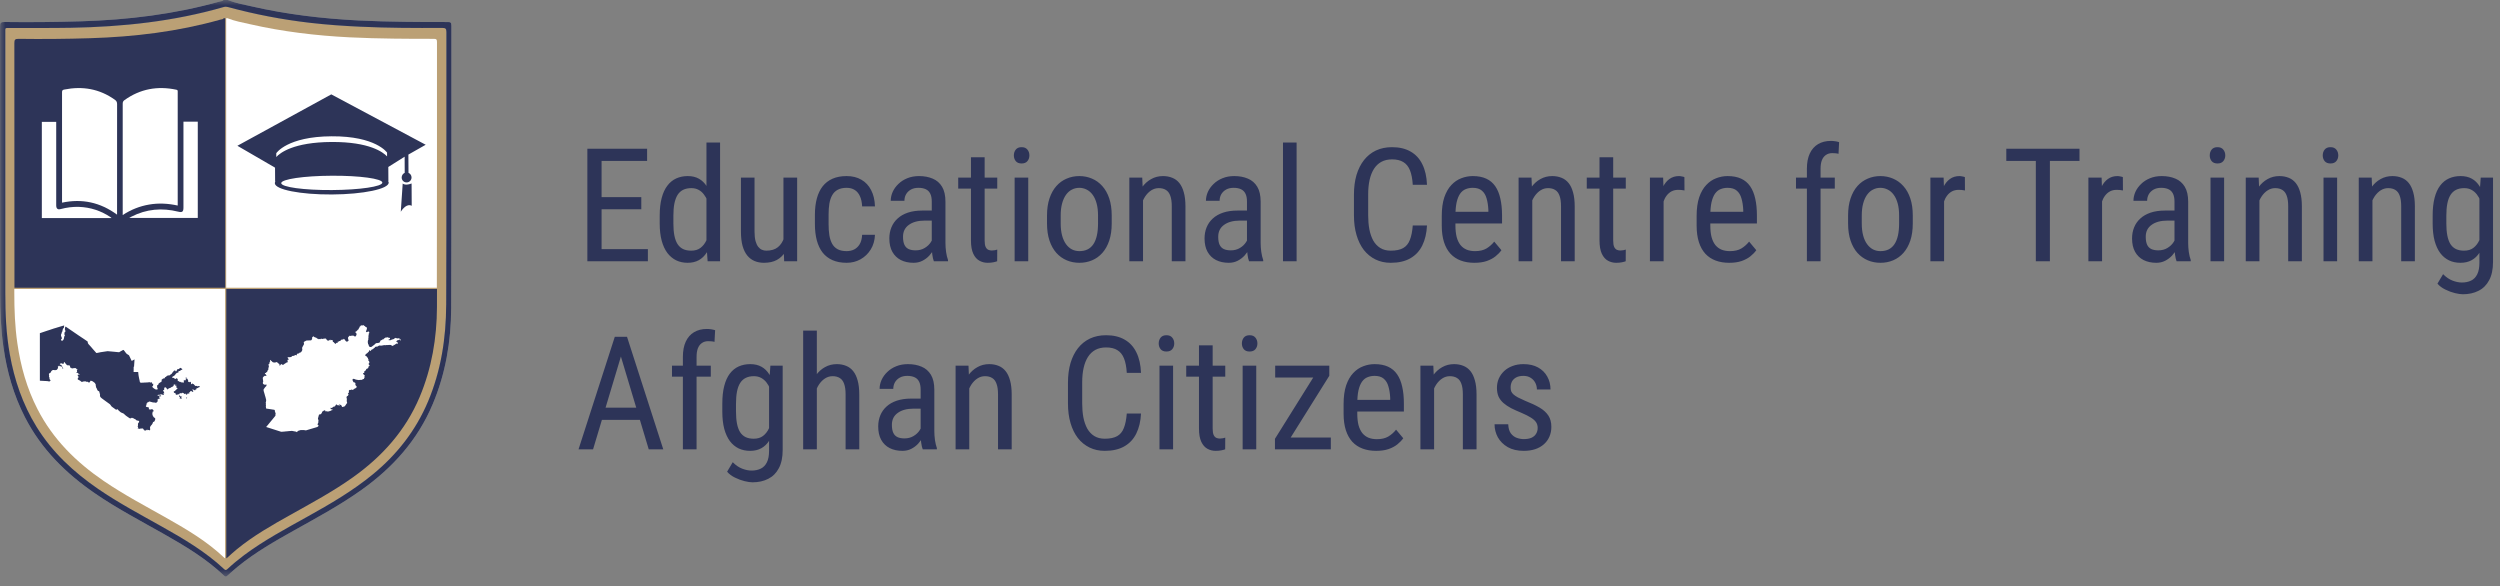
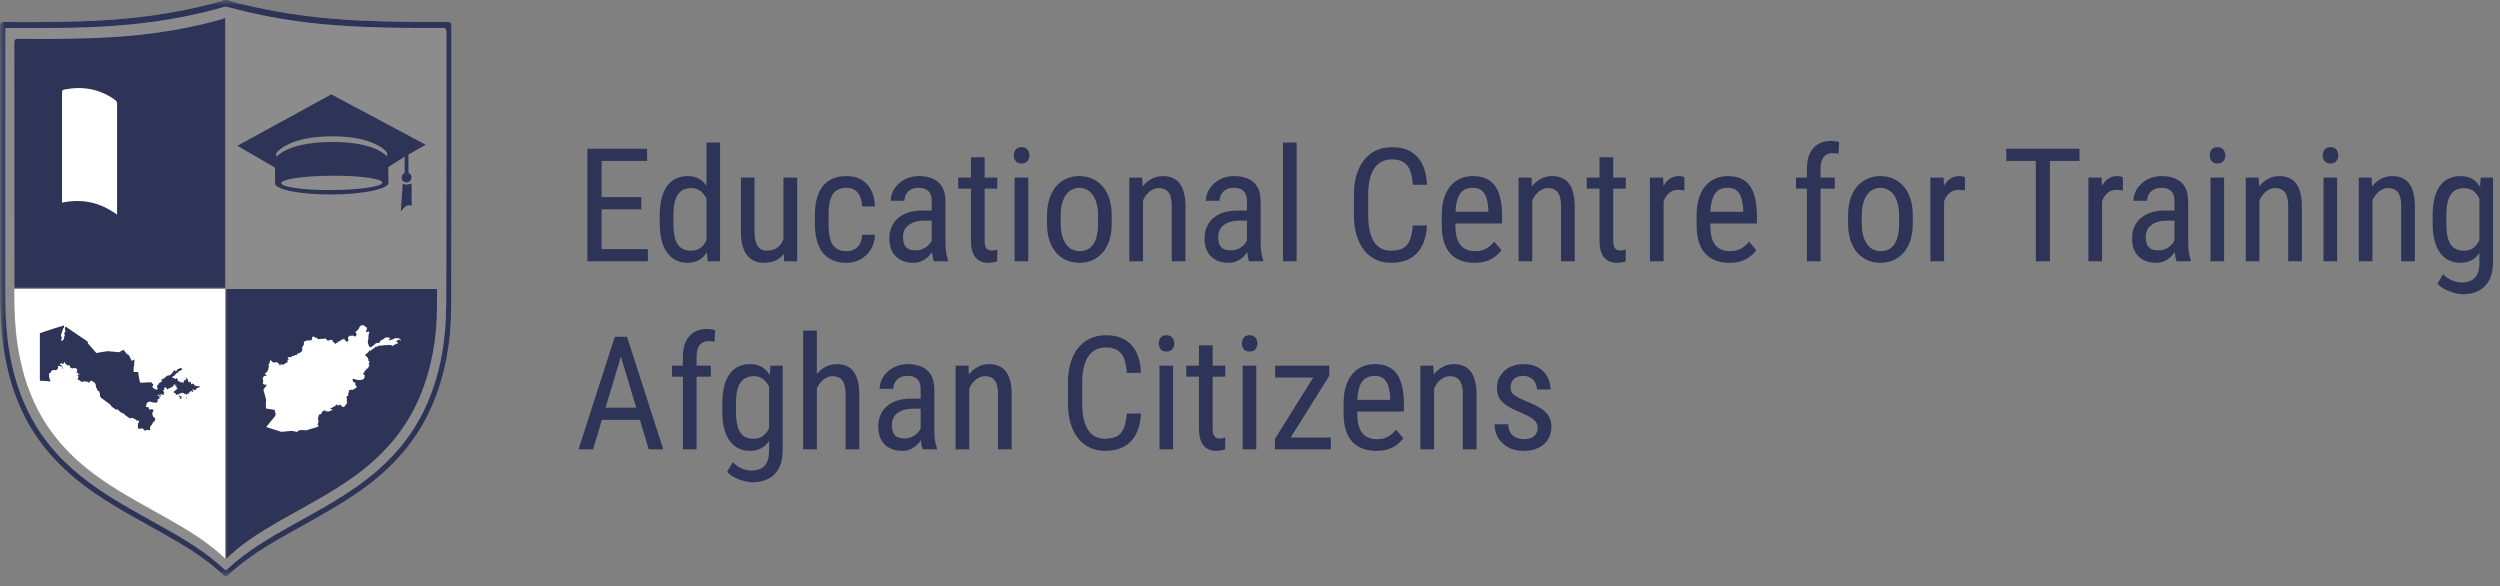
<svg xmlns="http://www.w3.org/2000/svg" width="226" height="53" viewBox="0 0 226 53" fill="none">
  <rect x="0" y="0" width="226" height="53" fill="#808080" stroke="none" />
  <g clip-path="url(#clip0_10_23)">
    <mask id="mask0_10_23" style="mask-type:luminance" maskUnits="userSpaceOnUse" x="0" y="0" width="226" height="53">
      <path d="M226 0H0V52.227H226V0Z" fill="white" />
    </mask>
    <g mask="url(#mask0_10_23)">
      <path d="M40.78 27.873C40.77 30.855 40.273 33.773 39.11 36.541C37.742 39.787 35.499 42.278 32.679 44.285C30.753 45.66 28.674 46.779 26.615 47.93C24.842 48.92 23.08 49.926 21.495 51.217C21.183 51.472 20.882 51.75 20.576 52.02C20.475 52.108 20.403 52.18 20.26 52.047C18.623 50.493 16.707 49.347 14.76 48.246C12.698 47.081 10.6 45.976 8.636 44.639C5.977 42.826 3.742 40.624 2.252 37.715C1.223 35.715 0.625 33.578 0.301 31.358C0.068 29.743 0.008 28.116 0.008 26.486C0.008 18.457 0.008 10.428 0 2.396C0 2.076 0.068 1.984 0.395 1.988C2.699 2.019 4.999 2 7.303 1.927C11.564 1.798 15.777 1.291 19.891 0.129C19.998 0.099 20.126 0.114 20.197 0H20.581C21.284 0.278 22.027 0.411 22.756 0.579C25.915 1.299 29.114 1.68 32.345 1.847C33.76 1.92 35.175 1.954 36.594 1.973C37.893 1.992 39.196 2 40.494 1.992C40.731 1.992 40.796 2.053 40.796 2.297C40.788 10.821 40.815 19.349 40.776 27.873H40.78Z" fill="white" fill-opacity="0.1" />
      <path d="M40.801 2.297C40.801 2.053 40.736 1.992 40.499 1.992C39.197 1.996 37.898 1.992 36.599 1.973C35.179 1.954 33.765 1.92 32.349 1.847C29.119 1.68 25.92 1.303 22.761 0.579C22.032 0.411 21.285 0.282 20.586 0H20.202C20.13 0.114 20.002 0.099 19.896 0.129C15.778 1.291 11.566 1.798 7.308 1.927C5.008 1.996 2.703 2.019 0.4 1.988C0.07 1.984 0.001 2.076 0.005 2.396C0.013 10.425 0.013 18.454 0.013 26.486C0.013 28.116 0.073 29.743 0.306 31.358C0.626 33.578 1.228 35.715 2.256 37.715C3.747 40.624 5.987 42.826 8.641 44.639C10.605 45.98 12.702 47.081 14.765 48.246C16.712 49.347 18.628 50.489 20.265 52.047C20.405 52.18 20.479 52.112 20.581 52.02C20.887 51.75 21.184 51.472 21.5 51.217C23.085 49.926 24.846 48.92 26.62 47.93C28.678 46.779 30.757 45.66 32.683 44.285C35.503 42.278 37.752 39.783 39.114 36.541C40.281 33.773 40.775 30.859 40.785 27.873C40.819 19.349 40.796 10.821 40.804 2.297H40.801ZM40.334 27.587C40.322 30.581 39.867 33.51 38.696 36.294C37.589 38.918 35.892 41.085 33.712 42.876C31.882 44.38 29.853 45.561 27.798 46.703C25.849 47.793 23.876 48.84 22.076 50.181C21.553 50.573 21.048 50.988 20.571 51.434C20.458 51.537 20.386 51.575 20.258 51.449C18.572 49.865 16.599 48.707 14.603 47.587C12.664 46.498 10.703 45.458 8.867 44.197C6.657 42.677 4.721 40.887 3.295 38.572C2.049 36.549 1.296 34.344 0.882 32.009C0.558 30.188 0.475 28.349 0.478 26.505C0.487 22.91 0.478 19.318 0.478 15.726C0.478 11.464 0.478 7.202 0.478 2.94C0.478 2.476 0.433 2.533 0.894 2.533C2.738 2.525 4.583 2.544 6.427 2.51C11.09 2.426 15.71 1.939 20.217 0.636C20.36 0.594 20.479 0.602 20.619 0.64C23.047 1.299 25.516 1.771 28.012 2.061C29.538 2.236 31.065 2.346 32.597 2.415C35.06 2.529 37.517 2.537 39.98 2.525C40.258 2.525 40.356 2.579 40.356 2.887C40.344 11.122 40.371 19.352 40.337 27.587H40.334Z" fill="white" fill-opacity="0.2" />
-       <path d="M40.334 27.587C40.322 30.581 39.867 33.51 38.696 36.294C37.589 38.918 35.892 41.085 33.712 42.876C31.882 44.38 29.853 45.561 27.798 46.703C25.849 47.793 23.876 48.84 22.076 50.181C21.553 50.573 21.048 50.988 20.571 51.434C20.458 51.537 20.386 51.575 20.258 51.449C18.572 49.865 16.599 48.707 14.603 47.587C12.664 46.498 10.703 45.458 8.867 44.197C6.657 42.677 4.721 40.887 3.295 38.572C2.049 36.549 1.296 34.344 0.882 32.009C0.558 30.188 0.475 28.349 0.478 26.505C0.487 22.91 0.478 19.318 0.478 15.726V2.94C0.478 2.476 0.433 2.533 0.894 2.533C2.738 2.525 4.583 2.544 6.427 2.51C11.09 2.426 15.71 1.939 20.217 0.636C20.36 0.594 20.479 0.602 20.619 0.64C23.047 1.299 25.516 1.771 28.012 2.061C29.538 2.236 31.065 2.346 32.597 2.415C35.06 2.529 37.517 2.537 39.98 2.525C40.258 2.525 40.356 2.579 40.356 2.887C40.344 11.122 40.371 19.352 40.337 27.587H40.334Z" fill="#BBA075" />
      <path d="M40.801 2.297C40.801 2.053 40.736 1.992 40.499 1.992C39.197 1.996 37.898 1.992 36.599 1.973C35.179 1.954 33.765 1.92 32.349 1.847C29.119 1.68 25.92 1.303 22.761 0.579C22.032 0.411 21.285 0.282 20.586 0H20.202C20.13 0.114 20.002 0.099 19.896 0.129C15.778 1.291 11.566 1.798 7.308 1.927C5.008 1.996 2.703 2.019 0.4 1.988C0.07 1.984 0.001 2.076 0.005 2.396C0.013 10.425 0.013 18.454 0.013 26.486C0.013 28.116 0.073 29.743 0.306 31.358C0.626 33.578 1.228 35.715 2.256 37.715C3.747 40.624 5.987 42.826 8.641 44.639C10.605 45.98 12.702 47.081 14.765 48.246C16.712 49.347 18.628 50.489 20.265 52.047C20.405 52.18 20.479 52.112 20.581 52.02C20.887 51.75 21.184 51.472 21.5 51.217C23.085 49.926 24.846 48.92 26.62 47.93C28.678 46.779 30.757 45.66 32.683 44.285C35.503 42.278 37.752 39.783 39.114 36.541C40.281 33.773 40.775 30.859 40.785 27.873C40.819 19.349 40.796 10.821 40.804 2.297H40.801ZM40.334 27.587C40.322 30.581 39.867 33.51 38.696 36.294C37.589 38.918 35.892 41.085 33.712 42.876C31.882 44.38 29.853 45.561 27.798 46.703C25.849 47.793 23.876 48.84 22.076 50.181C21.553 50.573 21.048 50.988 20.571 51.434C20.458 51.537 20.386 51.575 20.258 51.449C18.572 49.865 16.599 48.707 14.603 47.587C12.664 46.498 10.703 45.458 8.867 44.197C6.657 42.677 4.721 40.887 3.295 38.572C2.049 36.549 1.296 34.344 0.882 32.009C0.558 30.188 0.475 28.349 0.478 26.505C0.487 22.91 0.478 19.318 0.478 15.726C0.478 11.464 0.478 7.202 0.478 2.94C0.478 2.476 0.433 2.533 0.894 2.533C2.738 2.525 4.583 2.544 6.427 2.51C11.09 2.426 15.71 1.939 20.217 0.636C20.36 0.594 20.479 0.602 20.619 0.64C23.047 1.299 25.516 1.771 28.012 2.061C29.538 2.236 31.065 2.346 32.597 2.415C35.06 2.529 37.517 2.537 39.98 2.525C40.258 2.525 40.356 2.579 40.356 2.887C40.344 11.122 40.371 19.352 40.337 27.587H40.334Z" fill="#2D3458" />
-       <path d="M39.495 26.009H20.448V1.648H20.564C21.222 1.911 21.918 2.033 22.605 2.189C25.559 2.863 28.559 3.221 31.586 3.374C32.911 3.442 34.24 3.473 35.565 3.492C36.781 3.507 38.001 3.515 39.221 3.511C39.443 3.511 39.503 3.568 39.503 3.797C39.495 11.201 39.515 18.605 39.491 26.009H39.495Z" fill="white" />
      <path d="M36.928 15.623L36.918 13.974L38.483 13.086L29.948 8.531L21.46 13.178L24.863 15.155L24.87 16.328V16.423L24.902 16.408C24.863 16.457 24.84 16.507 24.845 16.56C24.845 17.139 27.152 17.596 29.998 17.581C32.84 17.566 35.145 17.082 35.14 16.507C35.14 16.457 35.113 16.408 35.08 16.355L35.11 16.37V16.274L35.103 15.094L36.579 14.164L36.586 15.623C36.424 15.696 36.311 15.855 36.311 16.046C36.311 16.294 36.511 16.495 36.758 16.492C37.008 16.492 37.204 16.286 37.204 16.042C37.204 15.852 37.086 15.692 36.925 15.623H36.928ZM29.998 17.181C27.476 17.196 25.428 16.914 25.423 16.556C25.423 16.198 27.469 15.897 29.99 15.886C32.516 15.871 34.56 16.153 34.565 16.507C34.565 16.865 32.524 17.166 29.998 17.181ZM34.99 14.138C34.648 13.776 33.423 12.816 29.975 12.835C26.523 12.854 25.312 13.825 24.976 14.195V13.848C24.976 13.848 25.955 12.34 29.975 12.321C33.991 12.298 34.99 13.795 34.99 13.795V14.142V14.138ZM36.404 16.591L36.231 19.143C36.77 18.289 37.219 18.605 37.219 18.605L37.207 16.587C36.63 16.815 36.404 16.591 36.404 16.591Z" fill="#2D3458" />
      <path d="M1.298 3.896C1.298 3.595 1.358 3.511 1.672 3.511C3.829 3.541 5.986 3.522 8.143 3.454C12.136 3.332 16.081 2.86 19.937 1.77C20.035 1.744 20.154 1.759 20.222 1.648H20.359V26.009H1.307C1.307 18.636 1.307 11.266 1.298 3.892V3.896Z" fill="#2D3458" />
-       <path d="M16.058 18.58C15.192 18.39 14.341 18.344 13.482 18.492C12.636 18.637 11.845 18.946 11.093 19.441V19.212C11.093 15.933 11.093 12.65 11.093 9.371C11.093 9.222 11.137 9.131 11.257 9.047C12.681 8.03 14.247 7.752 15.942 8.11C16.05 8.133 16.07 8.182 16.065 8.277C16.061 8.594 16.065 8.91 16.065 9.226V18.576L16.058 18.58Z" fill="white" />
      <path d="M10.574 19.399C9.06 18.29 7.42 17.936 5.608 18.321C5.608 18.241 5.608 18.176 5.608 18.115C5.608 14.859 5.608 11.602 5.608 8.346C5.608 8.201 5.635 8.129 5.796 8.098C7.453 7.767 8.985 8.022 10.381 9.016C10.526 9.119 10.585 9.225 10.585 9.412C10.577 12.657 10.582 15.902 10.582 19.144C10.582 19.212 10.582 19.285 10.582 19.399H10.574Z" fill="white" />
-       <path d="M10.085 19.715H3.782V11.016H5.081C5.081 11.096 5.081 11.168 5.081 11.236C5.081 13.666 5.081 16.097 5.081 18.523C5.081 18.607 5.081 18.694 5.111 18.767C5.182 18.942 5.329 18.942 5.483 18.9C6.027 18.755 6.58 18.683 7.143 18.702C8.187 18.74 9.139 19.056 10.005 19.642C10.023 19.654 10.038 19.673 10.085 19.711V19.715Z" fill="white" />
-       <path d="M16.584 11H17.879V19.703H11.679C11.773 19.65 11.827 19.616 11.878 19.589C13.234 18.892 14.65 18.77 16.114 19.136C16.48 19.227 16.584 19.143 16.584 18.759C16.584 16.245 16.584 13.735 16.584 11.221V11Z" fill="white" />
      <path d="M39.504 26.125C39.504 26.673 39.504 27.222 39.501 27.77C39.489 30.566 39.027 33.297 37.935 35.891C36.654 38.93 34.55 41.265 31.908 43.147C30.1 44.434 28.154 45.481 26.226 46.559C24.566 47.485 22.915 48.429 21.431 49.637C21.138 49.877 20.856 50.136 20.57 50.391C20.528 50.425 20.493 50.459 20.457 50.474V26.125H39.504Z" fill="#2D3458" />
      <path d="M35.947 31.036V31.043L35.95 31.051V31.059L35.947 31.066L35.941 31.101H35.924L35.909 31.089L35.894 31.066H35.891V31.062H35.876L35.857 31.059L35.819 31.07L35.796 31.089L35.724 31.135L35.683 31.173L35.665 31.181L35.608 31.173H35.593L35.581 31.188V31.203L35.572 31.241L35.563 31.253L35.51 31.268H35.483L35.459 31.257L35.432 31.249L35.361 31.203L35.334 31.192L35.281 31.181H35.228H35.168L35.055 31.196H35.025L34.998 31.188L34.942 31.196H34.9L34.855 31.207H34.844H34.834H34.807L34.781 31.196L34.653 31.211H34.638L34.618 31.23H34.608L34.596 31.234L34.569 31.223H34.546L34.528 31.238L34.501 31.245H34.423L34.352 31.238H34.295L34.239 31.257L34.197 31.28L34.144 31.325H34.126H34.084L34.046 31.337H34.008L33.93 31.356L33.892 31.371L33.877 31.382V31.398L33.888 31.417L33.895 31.436L33.88 31.447L33.828 31.455L33.805 31.462H33.794L33.787 31.478V31.485L33.79 31.497V31.508L33.775 31.523L33.737 31.531L33.719 31.542L33.704 31.558L33.662 31.581L33.651 31.592L33.639 31.603L33.629 31.615H33.614L33.557 31.622L33.538 31.634V31.668L33.553 31.699V31.714L33.546 31.725H33.531L33.516 31.733H33.504L33.478 31.699L33.429 31.664L33.41 31.657H33.395L33.388 31.668L33.376 31.703L33.368 31.721L33.361 31.733L33.338 31.756V31.771L33.342 31.786V31.802L33.331 31.813H33.312L33.297 31.824L33.282 31.836L33.214 31.912L33.195 31.927L33.142 31.946V31.954L33.132 31.977V31.988L33.117 31.992L33.09 32.003L33.056 32.026V32.034L33.044 32.057V32.068L33.014 32.099L33.008 32.114V32.129L33.011 32.133L33.022 32.144L33.052 32.16L33.064 32.171L33.086 32.197L33.109 32.209H33.132L33.157 32.224L33.169 32.239V32.274L33.18 32.289L33.222 32.316L33.233 32.331L33.263 32.384V32.399L33.27 32.411V32.419V32.43V32.441L33.282 32.449L33.293 32.46H33.297L33.308 32.487V32.506V32.525L33.293 32.544L33.282 32.567L33.29 32.586L33.308 32.601L33.353 32.624L33.368 32.636L33.376 32.651V32.67L33.368 32.689V32.708V32.731V32.738L33.38 32.75L33.391 32.761L33.398 32.776V32.796L33.388 32.811L33.346 32.849L33.32 32.883V32.914L33.335 32.94L33.383 32.997L33.41 33.02V33.035L33.406 33.054L33.383 33.089L33.323 33.131L33.302 33.157V33.203L33.305 33.215V33.226L33.297 33.234L33.29 33.241L33.282 33.253L33.275 33.279L33.267 33.291L33.26 33.298H33.248L33.142 33.344L33.112 33.371L33.097 33.401L33.082 33.439L33.037 33.504L33.026 33.516L32.992 33.534L32.933 33.584L32.921 33.595V33.637L32.933 33.66V33.687L32.921 33.71L32.906 33.717H32.871L32.853 33.713L32.838 33.721L32.826 33.74V33.763L32.83 33.786L32.838 33.805L32.856 33.831L32.883 33.862L32.909 33.889L32.969 33.923V33.95L32.948 34.022V34.041L32.954 34.079V34.098V34.125V34.14L32.924 34.167L32.913 34.186V34.22V34.239L32.898 34.251L32.856 34.262H32.838L32.826 34.281L32.815 34.292H32.805H32.788L32.767 34.285H32.758L32.755 34.3L32.74 34.331L32.68 34.342H32.564L32.446 34.357H32.419L32.348 34.342H32.276L32.261 34.334L32.231 34.319H32.183L31.994 34.247H31.964L31.919 34.251L31.897 34.258L31.881 34.273V34.288V34.304V34.319L31.866 34.334L31.856 34.349V34.365L31.886 34.391L31.892 34.407L31.904 34.449L31.912 34.464L31.931 34.494L31.937 34.51L31.946 34.529L31.954 34.548L31.969 34.555H31.987L32.002 34.559L32.047 34.578H32.085L32.097 34.582L32.103 34.624V34.639L32.112 34.643L32.118 34.65L32.133 34.658H32.138L32.142 34.669V34.696L32.122 34.765V34.784V34.803L32.13 34.822L32.142 34.837H32.148L32.175 34.849H32.178L32.187 34.871V34.879L32.235 34.932L32.25 34.967V35.001L32.097 35.127L32.082 35.138H32.062L32.044 35.13H32.032L32.002 35.191L31.994 35.203H31.984H31.957H31.949L31.886 35.245H31.848L31.791 35.218H31.758L31.716 35.252H31.701H31.693H31.686L31.678 35.248H31.651L31.633 35.252H31.6L31.568 35.275L31.547 35.306L31.538 35.325L31.532 35.34L31.547 35.454L31.538 35.484H31.535L31.512 35.507L31.494 35.538L31.464 35.561L31.452 35.576V35.595L31.46 35.603V35.61L31.475 35.614H31.482L31.49 35.622V35.629V35.648L31.502 35.683V35.694L31.487 35.713L31.44 35.782L31.425 35.793L31.389 35.808L31.369 35.82L31.344 35.854L31.327 35.892V35.934L31.332 35.98L31.354 36.037V36.06V36.083V36.128L31.351 36.17L31.344 36.216V36.239L31.359 36.338L31.384 36.418V36.433V36.437L31.344 36.475L31.321 36.502L31.226 36.65L31.216 36.665L31.199 36.677L31.189 36.696L31.163 36.722L31.133 36.745L31.11 36.757H31.08L31.05 36.764L30.993 36.795H30.959L30.937 36.783L30.895 36.722L30.872 36.696L30.865 36.681V36.639L30.857 36.627H30.847L30.797 36.612L30.744 36.581L30.714 36.57H30.696L30.678 36.578L30.639 36.597L30.625 36.612V36.623L30.643 36.631H30.663H30.714H30.729L30.738 36.642L30.726 36.654L30.708 36.665H30.693H30.663L30.571 36.631H30.538H30.503H30.485L30.473 36.616L30.467 36.6L30.443 36.581L30.425 36.57L30.402 36.562H30.384L30.372 36.578L30.354 36.62V36.631L30.342 36.639L30.312 36.665V36.677L30.304 36.7V36.707L30.252 36.734L30.237 36.745L30.226 36.761H30.214L30.176 36.768H30.149L30.139 36.764L30.116 36.776L30.063 36.837L30.033 36.856L30.015 36.867L29.988 36.879H29.961L29.905 36.867H29.878L29.868 36.886V36.901L29.887 36.917L29.898 36.936V36.974L29.917 36.989L29.931 37.001H29.95L30.021 36.997L30.053 37.008V37.05L30.048 37.069L30.036 37.077H30H29.985L29.973 37.084L29.961 37.096L29.905 37.134H29.89L29.845 37.149L29.815 37.164L29.762 37.172L29.702 37.198H29.687H29.631H29.586H29.571L29.551 37.191L29.521 37.176H29.503L29.488 37.172L29.453 37.183H29.438L29.42 37.179H29.408L29.401 37.168V37.16L29.405 37.149V37.141V37.118L29.396 37.103L29.387 37.096H29.333L29.298 37.107L29.242 37.138L29.217 37.16L29.197 37.183L29.175 37.198H29.14L29.122 37.218L29.092 37.332L29.077 37.355L28.994 37.442L28.976 37.45L28.855 37.473L28.84 37.48L28.833 37.495L28.745 37.823V37.869L28.757 37.911L28.777 37.937L28.783 37.953V37.972L28.792 37.991L28.777 38.124V38.185V38.204L28.72 38.322L28.709 38.36V38.376V38.391L28.738 38.41L28.777 38.448L28.802 38.467L28.81 38.478H28.806L28.798 38.486H28.795L28.777 38.52L28.753 38.551L28.685 38.6L28.61 38.623L28.561 38.638L28.509 38.654L28.456 38.669L28.408 38.684L28.355 38.699L28.305 38.715L28.253 38.73L28.2 38.745L28.152 38.76L28.099 38.775L28.045 38.791L27.997 38.806L27.944 38.821L27.894 38.836L27.843 38.852L27.79 38.867L27.665 38.905H27.62L27.477 38.878H27.198H27.18L26.947 38.951L26.917 38.966L26.897 38.992L26.867 39.053L26.844 39.065L26.748 39.019L26.585 38.989L26.394 38.951L26.261 38.962H26.219L26.178 38.969H26.138L26.096 38.977H26.055L26.013 38.985H25.971L25.93 38.992H25.888L25.847 39H25.805L25.764 39.008H25.722L25.681 39.015H25.641L25.599 39.023H25.573L25.463 39.034L25.373 39.019L25.29 38.992L25.219 38.969L25.147 38.947L25.076 38.924L25.004 38.901L24.933 38.878L24.861 38.855L24.79 38.832L24.719 38.81L24.645 38.787L24.574 38.764L24.503 38.741L24.431 38.718L24.36 38.695L24.288 38.672L24.217 38.65L24.145 38.627L24.085 38.608L24.059 38.596L24.112 38.539L24.18 38.459L24.315 38.295L24.386 38.208L24.436 38.147L24.529 38.033L24.601 37.949L24.699 37.827L24.808 37.694L24.88 37.606L24.895 37.591V37.583V37.564L24.898 37.556H24.903L24.898 37.484V37.473L24.91 37.438L24.918 37.419V37.378L24.903 37.343L24.886 37.313V37.301V37.271L24.88 37.248L24.857 37.21L24.85 37.191V37.126V37.107L24.82 37.065L24.805 37.05L24.782 37.042L24.733 37.035L24.631 37.02L24.461 36.993L24.315 36.97L24.172 36.951L24.085 36.936L24.055 36.924L24.044 36.829L24.032 36.779V36.757L24.044 36.681L24.032 36.585V36.536L24.037 36.471V36.448L24.032 36.437V36.425L24.026 36.414L24.032 36.391H24.029L24.021 36.38V36.372V36.357L24.044 36.326V36.311L24.059 36.227V36.144L24.032 36.033L23.996 35.888L23.957 35.766L23.928 35.656L23.898 35.553L23.868 35.45L23.841 35.363L23.829 35.294V35.21L23.833 35.195L23.874 35.138L23.919 35.073L23.961 35.016L23.996 34.97L24.021 34.948L24.052 34.928L24.062 34.917V34.898V34.879V34.86V34.845L24.077 34.833H24.119L24.13 34.826L24.139 34.814L24.13 34.799L24.115 34.788L24.1 34.78L24.07 34.772H24.037H23.972H23.904L23.833 34.738L23.776 34.685L23.758 34.609L23.765 34.574L23.791 34.513V34.471L23.77 34.308L23.758 34.216V34.201V34.151L23.785 34.102L23.811 34.068L23.841 34.037L23.883 34.014L23.898 33.999V33.976H23.954H24.041L24.104 33.965L24.092 33.946L24.029 33.862L24.014 33.835L24.006 33.824L23.996 33.812L23.972 33.801L23.964 33.794L23.957 33.767V33.759L23.946 33.755H23.934L23.946 33.733L23.969 33.721L24.014 33.713H24.037L24.052 33.694L24.092 33.649V33.641L24.104 33.633L24.115 33.626H24.127H24.139H24.149L24.16 33.611V33.584V33.557V33.531L24.18 33.512L24.205 33.489L24.222 33.458V33.443L24.252 33.431L24.258 33.397V33.359V33.348V33.329L24.255 33.317V33.302L24.27 33.283V33.272L24.273 33.253L24.285 33.211V33.165L24.297 33.15L24.315 33.119L24.308 33.108V33.1V33.089V33.077V33.074L24.276 33.032V33.02V33.016H24.285V33.001V32.99L24.273 32.986V32.929L24.293 32.917H24.311L24.33 32.914L24.345 32.902L24.353 32.883V32.826V32.803V32.792L24.375 32.765V32.754L24.386 32.719L24.398 32.7L24.416 32.674L24.428 32.655V32.632V32.609L24.416 32.563V32.552L24.421 32.548L24.466 32.54H24.481L24.488 32.552L24.481 32.567L24.493 32.578L24.508 32.59L24.503 32.605L24.511 32.616V32.624L24.523 32.628H24.534L24.537 32.632H24.544L24.601 32.689L24.642 32.735L24.699 32.758L24.815 32.776H24.868L24.974 32.735H25.023L25.049 32.75L25.071 32.765L25.162 32.853L25.184 32.868L25.234 32.887L25.245 32.902L25.255 32.917V32.937L25.264 32.955V32.997L25.267 33.013L25.282 33.051L25.294 33.062L25.308 33.054L25.392 32.937L25.422 32.91H25.445L25.501 32.963H25.508L25.52 32.967H25.528H25.538L25.564 32.978H25.573H25.588L25.651 32.952L25.666 32.944L25.677 32.933L25.689 32.917L25.712 32.895L25.769 32.868H25.772L25.85 32.803L25.907 32.773H25.927L25.963 32.765H25.983L25.993 32.75V32.731L26.005 32.689L26.013 32.655V32.643L25.993 32.632V32.62L25.99 32.563V32.548L26.016 32.525L26.084 32.502L26.111 32.483V32.472L26.114 32.464V32.457L26.088 32.449H26.081L26.07 32.43L26.025 32.388V32.373L26.013 32.354L26.005 32.338V32.323V32.304L26.016 32.289H26.035H26.224L26.299 32.274L26.37 32.239L26.382 32.228L26.4 32.201L26.412 32.19L26.427 32.179H26.445L26.555 32.167L26.588 32.156L26.671 32.106L26.698 32.099H26.713L26.724 32.095H26.751L26.834 32.133V32.121L26.826 32.068V32.049L26.834 32.03L26.844 32.015L26.901 31.969L26.932 31.954H26.962H26.998H27.014L27.025 31.961L27.033 31.954L27.048 31.912L27.06 31.897L27.075 31.889L27.09 31.881L27.153 31.866L27.183 31.855L27.213 31.832L27.233 31.813L27.301 31.706L27.316 31.668L27.326 31.626V31.581V31.558L27.316 31.516V31.493L27.311 31.47V31.447L27.326 31.405L27.341 31.371L27.436 31.196L27.471 31.139L27.48 31.101V31.059L27.462 30.975V30.933L27.48 30.906L27.507 30.887L27.665 30.8L27.73 30.781L28.099 30.769H28.11L28.14 30.754L28.182 30.697L28.203 30.67L28.215 30.655V30.632L28.218 30.605L28.212 30.56V30.533L28.223 30.51L28.233 30.487L28.241 30.468L28.253 30.457L28.263 30.449H28.28H28.316L28.328 30.438V30.407L28.336 30.392H28.351L28.366 30.404H28.373L28.388 30.442L28.396 30.453V30.461L28.418 30.472L28.614 30.545L28.629 30.56L28.652 30.59L28.667 30.605L28.685 30.617H28.697H28.727H28.738L28.75 30.628H28.757L28.765 30.632H28.768L28.783 30.651L28.802 30.666H28.825L28.885 30.647H28.904H28.911L28.926 30.666H28.938H28.949H28.956L28.971 30.647L28.986 30.636L29.001 30.625H29.018L29.039 30.617H29.057L29.114 30.644H29.125H29.149H29.16L29.175 30.625H29.185L29.298 30.617L29.378 30.598H29.42L29.435 30.605L29.468 30.632H29.488L29.5 30.647L29.514 30.693L29.521 30.708L29.536 30.72L29.574 30.735L29.593 30.75L29.601 30.769L29.608 30.788L29.619 30.803L29.637 30.811H29.657L29.691 30.785H29.714L29.732 30.777H29.75L29.765 30.762L29.785 30.75L29.815 30.72L29.83 30.708H29.848L29.868 30.712L29.883 30.758L29.898 30.769H29.908L29.917 30.754V30.743L29.928 30.739H29.935L29.95 30.731H29.961H29.973L29.991 30.747H30.003L30.015 30.754H30.044H30.063L30.078 30.765L30.089 30.781V30.8L30.086 30.868V30.884L30.098 30.899L30.116 30.914L30.134 30.925L30.176 30.933L30.187 30.948L30.196 30.967L30.211 30.99L30.221 30.998L30.241 31.009L30.247 31.017L30.277 31.055V31.066L30.285 31.078V31.085L30.297 31.089H30.315L30.327 31.078L30.384 31.028L30.395 31.021L30.41 31.013L30.425 30.998L30.44 30.986H30.462L30.5 30.994H30.518L30.53 30.979V30.933L30.523 30.91L30.53 30.891L30.545 30.88H30.56L30.575 30.887H30.595H30.616L30.636 30.88V30.864L30.628 30.838H30.681L30.723 30.826H30.734L30.741 30.823L30.752 30.8H30.756L30.774 30.792L30.806 30.781H30.821V30.769V30.75L30.835 30.735H30.854L30.851 30.72L30.847 30.708L30.857 30.697H30.872L30.907 30.701H30.925H30.937H30.948L30.978 30.727H30.99V30.716V30.693L30.978 30.659V30.647L31 30.644H31.02L31.032 30.663L31.038 30.682L31.05 30.697H31.061H31.072V30.686V30.67H31.068L31.053 30.655V30.647L31.042 30.632H31.047L31.106 30.644L31.125 30.655L31.14 30.67L31.155 30.689L31.169 30.731L31.184 30.747L31.204 30.758L31.219 30.773L31.234 30.811L31.241 30.819L31.261 30.834H31.264L31.347 30.891H31.366L31.381 30.88H31.401V30.876H31.41L31.422 30.864L31.437 30.849L31.475 30.826L31.49 30.811L31.52 30.758V30.743H31.505L31.49 30.735L31.497 30.708L31.49 30.697L31.482 30.659L31.475 30.644V30.636L31.467 30.625V30.613V30.602V30.598V30.59L31.46 30.583V30.537V30.518L31.467 30.499H31.472L31.482 30.484H31.49V30.472V30.457L31.497 30.453L31.535 30.426L31.553 30.407L31.568 30.362L31.588 30.354L31.708 30.366H31.728L31.765 30.346H31.788H31.794H31.814L31.821 30.358H31.829H31.841L31.848 30.35H31.859L31.874 30.339L31.912 30.32H31.931L31.946 30.335L31.954 30.354L31.964 30.369L31.984 30.377H31.994L31.999 30.384V30.392L32.005 30.396L32.014 30.4H32.04H32.035H32.062L32.089 30.415H32.115L32.142 30.411L32.172 30.373H32.175V30.362L32.187 30.331H32.202L32.205 30.327L32.21 30.316V30.308V30.297V30.289H32.213L32.216 30.282L32.228 30.267V30.251L32.231 30.244V30.232V30.217L32.225 30.186V30.171V30.156L32.216 30.148L32.21 30.137V30.122L32.202 30.107V30.099L32.168 30.088H32.157L32.142 30.061L32.13 30.03V29.996L32.138 29.969L32.153 29.985H32.172H32.19L32.21 29.977L32.202 29.969V29.958V29.95V29.939H32.213H32.225L32.235 29.931V29.92L32.243 29.916H32.246L32.266 29.905H32.273L32.311 29.848L32.348 29.806L32.359 29.798L32.389 29.787L32.401 29.775L32.413 29.756L32.434 29.695L32.461 29.646L32.469 29.619H32.481L32.491 29.608H32.499L32.511 29.566V29.547V29.535V29.524L32.522 29.52H32.541L32.547 29.516L32.579 29.493L32.585 29.478L32.57 29.467V29.459L32.585 29.448H32.639L32.65 29.421V29.413L32.668 29.41H32.702L32.717 29.417H32.732L32.737 29.41H32.74L32.752 29.406L32.788 29.421H32.808L32.82 29.417V29.39V29.383H32.838H32.85L32.86 29.39L32.871 29.398L32.88 29.41V29.421L32.891 29.44V29.448L32.906 29.455H32.909L32.916 29.451H32.939L32.963 29.467L32.996 29.493L33.049 29.55L33.12 29.581L33.15 29.6L33.169 29.63V29.68V29.706L33.154 29.756V29.787L33.135 29.817L33.124 29.863L33.097 29.912V29.943L33.082 29.969V29.981V29.996H33.086H33.094H33.105L33.139 30.023L33.157 30.03L33.177 30.019L33.192 30.008L33.297 29.969H33.327L33.353 29.988L33.38 30.023V30.03V30.042V30.069V30.095V30.114L33.365 30.133L33.335 30.156L33.327 30.175V30.186L33.338 30.209V30.221V30.232L33.327 30.267V30.301L33.323 30.312V30.324L33.308 30.339L33.305 30.392L33.316 30.48L33.308 30.525L33.297 30.552V30.567V30.609V30.655V30.678V30.693L33.29 30.724L33.26 30.781V30.807V30.819V30.834L33.248 30.88V30.945V30.96V30.971L33.267 30.994V31.009V31.055V31.078L33.278 31.097L33.327 31.177L33.335 31.2V31.249L33.346 31.272L33.358 31.291L33.368 31.31L33.398 31.34L33.436 31.36L33.478 31.371H33.519L33.561 31.363L33.594 31.348L33.847 31.158L33.87 31.131L33.9 31.112L33.907 31.104L33.918 31.085L33.926 31.074L33.96 31.051L34.046 31.013L34.084 31.005L34.144 31.017L34.174 31.002L34.302 30.983L34.31 30.971V30.952L34.352 30.895L34.392 30.811L34.418 30.773L34.453 30.754L34.495 30.747L34.516 30.739L34.536 30.716L34.596 30.678H34.659L34.679 30.659L34.689 30.644L34.704 30.613L34.721 30.598L34.754 30.571H34.761L34.781 30.575H34.792L34.834 30.525L34.844 30.514H34.864L34.885 30.506H34.905L34.92 30.518H34.935L34.987 30.491H35.028L35.13 30.529L35.191 30.545H35.228H35.258V30.571L35.251 30.579V30.64L35.233 30.659L35.218 30.67L35.206 30.678H35.171L35.153 30.689L35.135 30.705L35.123 30.724V30.747L35.141 30.754L35.179 30.743H35.198L35.203 30.75L35.218 30.765H35.221L35.233 30.769L35.248 30.758H35.254H35.274H35.289H35.299L35.334 30.727H35.352L35.39 30.716L35.439 30.693H35.459L35.522 30.666L35.62 30.647L35.643 30.636L35.658 30.617V30.579L35.673 30.564H35.694L35.721 30.567H35.739L35.751 30.537V30.552L35.766 30.545H35.786L35.796 30.571H35.804L35.816 30.575H35.842H35.857H35.872L35.891 30.583L35.92 30.594H35.929H35.935L36.022 30.586L36.048 30.571L36.161 30.64L36.188 30.666L36.23 30.735L36.256 30.75L36.188 30.769H36.173L36.165 30.765L36.132 30.689V30.682H36.113L36.102 30.689L36.09 30.701L36.072 30.72H36.068L36.048 30.724H36.045V30.735L36.033 30.747V30.754H36.027H36.022L36.012 30.743H36.007H35.997L35.959 30.754H35.932L35.92 30.762L35.909 30.777L35.902 30.8L35.894 30.815L35.879 30.823H35.861H35.828H35.816V30.849L35.831 30.872L35.857 30.891L35.909 30.918L35.924 30.937L35.935 30.956L35.947 30.975L35.965 30.986L35.947 31.036Z" fill="white" />
      <path d="M1.298 26.125H20.348V50.474C20.327 50.463 20.3 50.444 20.27 50.417C18.738 48.962 16.938 47.889 15.117 46.86C13.186 45.767 11.217 44.735 9.376 43.478C6.888 41.779 4.791 39.715 3.393 36.991C2.429 35.117 1.869 33.118 1.569 31.035C1.349 29.519 1.293 27.999 1.293 26.472V26.129L1.298 26.125Z" fill="white" />
      <path d="M16.912 35.916V35.927L16.897 36L16.889 36.011H16.879H16.855L16.84 36.004L16.822 35.992L16.811 35.977L16.826 35.962H16.844L16.859 35.95L16.889 35.927L16.909 35.92L16.912 35.916ZM16.212 35.638H16.192L16.118 35.645L15.996 35.684H15.96H15.925L15.892 35.661L15.877 35.615L15.865 35.562L15.843 35.524L15.823 35.516H15.809L15.793 35.524H15.775L15.755 35.52L15.715 35.501L15.725 35.459L15.719 35.447L15.707 35.432V35.425V35.402L15.719 35.383L15.745 35.367L15.802 35.352H15.812L15.82 35.337L15.838 35.303L15.85 35.291H15.862L15.873 35.28H15.885L15.895 35.265L15.925 35.227L15.978 35.185L15.99 35.173L16.001 35.162H16.008L16.023 35.154V35.143L16.035 35.131V35.12L16.043 35.082L16.008 35.063L15.933 35.044L15.921 35.025V35.006L15.925 34.99H15.945L15.975 35.013L15.993 35.021V35.002L15.99 34.99L15.835 34.815L15.809 34.792V34.785L15.793 34.766L15.782 34.754L15.745 34.739L15.715 34.751L15.692 34.868L15.647 34.922L15.588 34.96L15.499 34.994L15.421 35.055L15.267 35.105L15.248 35.116L15.229 35.131L15.195 35.177L15.177 35.196L15.154 35.204L15.127 35.192L15.116 35.181L15.109 35.169L15.094 35.143L15.082 35.131L15.064 35.116L15.052 35.108L15.023 35.055L15.002 35.036H14.978L14.966 35.025L14.954 35.013L14.943 35.006H14.928L14.901 35.013L14.889 35.021L14.88 35.032L14.86 35.063L14.85 35.093L14.841 35.127V35.23V35.246L14.83 35.253H14.777L14.747 35.276V35.299L14.781 35.356L14.8 35.417L14.808 35.436L14.83 35.474L14.838 35.497L14.845 35.52L14.838 35.573H14.811L14.777 35.566H14.758V35.6L14.818 35.657V35.684L14.788 35.699H14.747L14.672 35.676L14.642 35.661L14.615 35.649H14.597L14.461 35.669L14.446 35.676L14.416 35.691H14.398L14.348 35.687H14.329L14.28 35.699L14.246 35.71L14.228 35.722L14.246 35.745L14.285 35.767L14.315 35.779H14.321L14.517 35.737L14.556 35.767L14.562 35.783V35.798V35.813L14.556 35.828H14.537L14.476 35.821H14.457L14.428 35.851H14.416L14.398 35.821L14.386 35.809L14.374 35.828V35.84L14.393 35.851V35.859V35.882V35.893L14.401 35.905L14.472 36.008V36.034L14.443 36.049L14.424 36.019L14.408 35.969L14.393 35.931L14.374 35.92L14.368 35.927V35.947L14.378 35.969L14.398 36.011V36.026L14.386 36.045L14.378 36.049L14.371 36.068V36.087L14.363 36.095L14.353 36.087L14.329 36.049L14.318 36.038L14.288 36.065H14.276L14.265 36.057L14.258 36.08L14.25 36.259V36.285L14.235 36.304L14.216 36.327L14.178 36.35L14.168 36.365V36.373L14.178 36.385L14.16 36.392L14.107 36.407H14.065H14.024L13.952 36.381H13.829L13.539 36.301H13.497L13.467 36.308L13.389 36.365L13.321 36.377L13.306 36.396V36.445V36.449H13.301V36.453H13.276H13.264L13.256 36.464L13.246 36.506V36.552L13.238 36.594L13.226 36.632L13.22 36.67H13.214H13.208H13.196L13.19 36.681V36.693V36.708L13.193 36.75L13.214 36.773L13.318 36.807H13.384L13.419 36.822L13.425 36.842H13.431L13.437 36.849H13.452H13.455L13.464 36.861V36.876L13.455 36.96V36.986H13.46L13.475 37.002L13.583 37.02H13.607L13.67 36.998L13.681 36.99H13.693H13.705H13.72L13.726 37.002L13.738 37.013H13.75H13.764L13.78 37.002H13.788H13.794H13.803H13.809L13.821 37.017L13.851 37.078L13.866 37.101L13.877 37.112L13.886 37.135V37.158L13.877 37.177L13.866 37.192L13.854 37.203L13.839 37.211H13.821H13.806L13.794 37.218V37.242V37.253V37.264L13.803 37.276V37.295L13.776 37.31L13.768 37.325V37.344L13.78 37.386V37.409V37.47V37.493L13.788 37.508L13.806 37.539V37.554L13.814 37.588V37.603L13.824 37.618L13.859 37.649L13.889 37.706L13.904 37.721L13.949 37.748L14.017 37.809L14.035 37.839V37.881L14.024 37.942L14.005 38.003L13.972 38.053L13.961 38.072L13.952 38.091V38.106L13.942 38.117L13.931 38.125H13.927L13.916 38.133H13.874L13.848 38.148L13.833 38.163L13.794 38.274L13.768 38.323L13.708 38.411L13.663 38.453L13.622 38.51L13.583 38.571L13.562 38.635V38.681L13.573 38.765V38.811V38.849L13.562 38.883L13.547 38.913V38.929L13.539 38.91L13.527 38.894L13.512 38.883H13.494H13.464H13.452L13.441 38.875L13.422 38.864H13.411H13.399H13.384L13.374 38.872H13.369L13.366 38.887L13.357 38.898H13.351L13.336 38.891L13.321 38.845L13.301 38.833H13.283L13.268 38.853L13.241 38.879L13.223 38.891L13.208 38.902H13.19L13.17 38.91H13.151L13.116 38.936H13.098H13.08L13.068 38.917L13.062 38.898L13.053 38.879L13.035 38.864L12.997 38.849L12.982 38.837L12.973 38.822L12.959 38.776L12.949 38.765H12.929L12.895 38.734L12.88 38.727H12.839L12.759 38.746H12.651L12.643 38.754L12.625 38.769H12.616H12.595H12.583L12.527 38.742H12.507H12.485H12.47L12.452 38.731V38.712L12.467 38.693L12.482 38.674L12.492 38.654V38.635L12.477 38.62L12.462 38.605L12.452 38.575V38.536L12.473 38.464V38.422V38.338V38.297L12.503 38.243L12.553 38.182L12.583 38.121L12.575 38.098L12.563 38.068L12.538 38.049L12.507 38.034L12.477 38.022H12.414L12.387 38.015L12.304 37.973L12.262 37.923L12.236 37.9L12.211 37.889L12.158 37.874L12.104 37.832L12.083 37.82L12.026 37.809L11.943 37.767H11.913L11.89 37.775L11.848 37.809L11.83 37.82H11.769L11.714 37.805L11.574 37.71L11.491 37.653L11.378 37.573L11.299 37.5L11.185 37.398L11.129 37.363L11.006 37.318L10.896 37.257L10.719 37.104L10.67 37.043L10.644 37.009L10.625 36.998H10.599L10.534 37.032H10.516H10.489L10.463 37.02L10.328 36.921L10.212 36.838L10.117 36.769L10.064 36.716L9.974 36.586L9.921 36.533L9.805 36.449L9.525 36.247L9.391 36.148L9.278 36.065L9.18 35.992L9.13 35.943H9.12L9.058 35.859L9.052 35.828L9.037 35.767V35.741V35.718L9.043 35.699V35.68V35.657L9.019 35.6V35.577L9.014 35.547V35.524L9.002 35.505L8.984 35.459L8.977 35.44V35.394L8.965 35.383L8.894 35.341L8.852 35.33L8.834 35.314V35.306H8.829L8.822 35.28V35.269L8.788 35.227L8.778 35.204L8.761 35.135L8.751 35.12L8.721 35.09L8.709 35.074L8.701 35.051L8.689 34.998L8.665 34.903L8.653 34.88L8.66 34.872V34.857L8.653 34.777V34.754L8.641 34.735L8.581 34.632L8.567 34.613L8.377 34.472L8.306 34.442L8.224 34.419H8.193L8.174 34.427L8.163 34.45L8.151 34.491L8.133 34.503L8.118 34.537L8.096 34.564L8.065 34.579H8.035L8.002 34.568L7.915 34.507H7.9L7.847 34.514V34.503L7.839 34.491L7.835 34.499L7.824 34.518L7.817 34.526H7.814L7.772 34.488L7.711 34.472L7.543 34.484L7.44 34.518H7.388L7.358 34.511L7.332 34.491L7.285 34.446L7.234 34.408L7.151 34.366L7.056 34.316L7.034 34.294L7.026 34.267L7.038 34.175L7.044 34.156L7.056 34.141L7.071 34.13L7.106 34.111L7.117 34.095L7.109 34.076L7.053 33.996L7.026 33.943L7.019 33.905L7.041 33.874L7.064 33.859H7.091L7.121 33.867L7.151 33.886L7.166 33.894H7.177L7.189 33.878V33.863L7.177 33.848L7.166 33.836L7.154 33.825L7.112 33.802L7.101 33.791L7.091 33.775L7.071 33.745L7.049 33.726L6.958 33.692H6.916L6.906 33.688L6.895 33.673V33.657L6.906 33.646H6.921V33.642L6.97 33.623V33.578L6.951 33.52L6.958 33.467L6.973 33.456L6.993 33.448L7.004 33.437V33.417L6.996 33.402L6.978 33.391L6.94 33.376L6.91 33.349L6.886 33.311L6.86 33.28H6.823H6.785L6.714 33.273L6.538 33.303H6.491L6.473 33.292L6.439 33.254L6.42 33.246H6.38L6.356 33.227L6.345 33.208L6.333 33.12L6.326 33.097L6.315 33.078L6.262 33.021L6.243 33.01H6.225L6.199 33.025L6.175 33.033H6.149L6.112 33.025L6.051 32.998L5.994 32.945L5.815 32.728L5.795 32.717L5.78 32.743L5.77 32.842L5.75 32.877L5.717 32.888H5.675L5.634 32.877L5.544 32.839H5.506L5.461 32.869L5.431 32.884L5.416 32.896L5.408 32.915V32.934L5.426 32.949L5.532 33.002L5.562 33.025L5.589 33.067L5.61 33.12L5.672 33.223L5.705 33.265L5.717 33.276V33.288V33.299L5.705 33.307L5.652 33.315H5.642L5.63 33.295V33.276L5.634 33.257V33.239L5.63 33.197L5.607 33.166L5.577 33.147L5.494 33.105H5.476H5.461L5.431 33.12H5.419L5.404 33.113L5.384 33.082L5.374 33.071L5.359 33.063H5.321L5.306 33.075L5.295 33.086L5.288 33.097L5.265 33.124L5.241 33.136L5.226 33.147V33.178L5.25 33.215V33.235L5.241 33.261L5.208 33.341L5.196 33.353L5.167 33.364L5.16 33.379V33.398L5.175 33.41V33.421L5.16 33.433H5.143H5.087H5.072L5.024 33.459L4.985 33.467L4.866 33.448H4.783L4.703 33.49L4.636 33.558L4.59 33.646L4.56 33.695L4.527 33.722L4.444 33.76L4.422 33.794V33.836L4.44 33.928V33.97L4.429 34.008V34.042L4.444 34.084L4.462 34.114L4.474 34.145V34.179V34.221V34.252L4.489 34.282L4.504 34.309L4.523 34.328L4.533 34.339L4.55 34.347L4.59 34.358H4.598V34.37L4.587 34.381L4.568 34.392L4.527 34.411L4.512 34.431L4.485 34.48L4.47 34.491L4.369 34.469L4.289 34.453L4.101 34.442H4.071L3.894 34.431L3.741 34.423L3.604 34.415V33.101V32.835V30.119L3.684 30.092L3.762 30.066L3.842 30.039L3.92 30.012L4 29.986L4.078 29.959L4.158 29.932L4.218 29.913L4.238 29.906L4.316 29.879L4.395 29.856L4.474 29.829L4.553 29.803L4.631 29.776L4.711 29.75L4.791 29.723L4.869 29.696L4.975 29.666L5.08 29.635L5.185 29.601L5.291 29.571L5.339 29.555L5.389 29.54L5.437 29.525L5.487 29.51L5.539 29.494L5.592 29.479L5.645 29.464L5.697 29.449L5.765 29.43H5.785L5.806 29.441H5.815L5.806 29.453V29.46L5.8 29.472V29.491L5.791 29.513L5.785 29.525V29.536V29.544V29.582V29.593V29.613V29.62L5.77 29.628L5.761 29.635L5.743 29.666H5.735V29.673L5.72 29.685L5.708 29.708L5.678 29.753V29.765L5.672 29.772V29.803V29.826V29.837L5.652 29.86L5.645 29.894V29.948L5.625 29.978L5.6 30.009L5.589 30.028L5.585 30.043V30.07L5.58 30.085L5.569 30.115V30.146L5.55 30.169L5.529 30.214V30.222L5.521 30.237V30.26L5.512 30.287L5.521 30.348L5.529 30.386L5.544 30.428L5.562 30.477L5.592 30.549V30.584V30.622L5.58 30.633H5.569L5.559 30.629L5.547 30.637L5.532 30.66L5.524 30.679V30.698V30.751L5.535 30.774L5.547 30.785H5.562L5.585 30.797H5.637L5.682 30.774L5.738 30.702L5.773 30.625L5.791 30.519L5.821 30.401L5.806 30.382H5.833L5.848 30.363L5.86 30.328V30.287L5.848 30.26L5.821 30.237L5.81 30.214V30.195L5.83 30.172V30.142V30.123L5.815 30.104H5.795L5.878 30.02L5.901 29.982L5.913 29.951V29.929L5.898 29.86L5.878 29.814L5.866 29.788V29.742L5.874 29.681L5.893 29.578L5.904 29.555L5.934 29.525L5.961 29.54L6.044 29.597L6.149 29.67L6.225 29.719L6.277 29.757L6.42 29.856L6.579 29.963L6.744 30.077L6.913 30.191L7.079 30.306L7.245 30.416L7.398 30.519L7.543 30.614L7.666 30.698L7.767 30.767L7.839 30.816L7.892 30.85L7.915 30.873L7.93 30.904V30.934L7.942 30.995L7.948 31.026L7.998 31.105L8.096 31.212L8.141 31.262L8.186 31.311L8.246 31.38L8.296 31.437L8.344 31.494L8.392 31.551L8.442 31.608L8.49 31.662L8.54 31.719L8.588 31.772L8.633 31.825L8.698 31.898L8.716 31.905L8.731 31.913L8.799 31.902L8.829 31.894H8.859L8.889 31.883L8.92 31.875L8.969 31.867L9.019 31.856L9.067 31.844L9.112 31.837L9.191 31.825L9.266 31.814L9.341 31.802L9.421 31.791L9.495 31.78L9.572 31.768L9.65 31.757L9.725 31.745L9.853 31.757L9.981 31.768L10.109 31.78L10.237 31.791L10.355 31.802L10.471 31.814L10.587 31.825L10.704 31.837H10.75H10.765H10.78L10.863 31.783L10.944 31.738L11.028 31.692L11.111 31.646H11.126L11.141 31.635H11.155L11.167 31.639L11.182 31.65L11.197 31.662L11.289 31.78L11.378 31.902L11.42 31.947L11.461 31.993L11.548 32.046L11.634 32.1L11.652 32.115L11.667 32.13L11.739 32.279L11.785 32.374L11.848 32.507L11.902 32.621H11.908H11.917L12.036 32.557L12.161 32.488L12.143 32.778L12.123 33.063V33.094L12.119 33.124V33.136L12.113 33.147H12.101L12.089 33.154V33.162L12.083 33.17V33.395L12.078 33.619V33.631H12.083H12.184H12.277H12.372H12.492L12.507 33.775L12.523 33.92L12.548 34.061L12.575 34.202L12.613 34.37L12.646 34.537L12.666 34.56L12.684 34.583L12.703 34.59H12.718L12.752 34.602L12.851 34.594H12.932L13.057 34.583H13.148L13.253 34.572H13.321L13.431 34.56L13.539 34.552H13.55L13.562 34.556L13.58 34.568L13.598 34.579H13.61L13.618 34.587H13.63H13.637L13.66 34.568L13.681 34.552L13.693 34.545L13.705 34.537V34.552L13.716 34.568V34.575V34.583L13.738 34.61L13.758 34.632V34.644L13.768 34.655V34.674L13.776 34.697L13.783 34.709V34.716H13.794H13.799L13.806 34.709H13.809H13.814H13.821L13.824 34.716L13.833 34.709L13.839 34.697H13.848H13.859V34.709V34.72V34.728V34.735H13.863L13.851 34.743L13.839 34.751V34.754V34.762L13.848 34.77V34.819L13.839 34.838L13.833 34.857L13.824 34.876L13.818 34.891L13.809 34.907V34.914L13.799 34.922L13.791 34.929L13.783 34.937L13.776 34.945H13.768L13.753 34.956L13.738 34.964V34.971V34.983H13.753L13.768 34.99L13.783 34.998L13.794 35.006L13.833 35.044L13.871 35.082L13.901 35.105L13.931 35.127L13.964 35.147L14.029 35.181L14.127 35.234V35.227H14.13L14.137 35.215H14.152V35.208V35.196H14.157V35.192H14.168L14.183 35.204L14.202 35.211H14.213H14.223H14.232L14.243 35.2V35.192L14.246 35.185H14.24L14.232 35.173L14.243 35.158L14.255 35.139V35.131V35.124L14.246 35.116V35.108L14.243 35.101V35.093V35.086V35.07H14.232L14.22 35.067L14.216 35.063V35.055V35.044L14.208 35.032V34.987L14.202 34.941V34.929V34.922V34.918V34.914V34.907L14.208 34.899V34.865V34.857V34.849H14.213V34.838L14.223 34.823L14.235 34.815L14.246 34.808L14.265 34.8H14.273L14.3 34.785L14.306 34.773L14.315 34.762L14.329 34.716L14.345 34.671L14.356 34.655L14.368 34.644L14.398 34.632L14.428 34.621L14.439 34.602L14.449 34.583V34.575L14.461 34.568H14.469L14.481 34.56H14.499H14.517L14.532 34.552L14.547 34.545L14.562 34.533L14.577 34.522L14.585 34.514L14.592 34.507V34.499L14.6 34.491L14.609 34.438L14.615 34.385V34.358V34.35V34.347L14.612 34.335V34.324V34.316H14.615V34.312L14.634 34.301L14.654 34.29H14.66L14.668 34.282H14.675L14.684 34.29V34.278L14.69 34.267L14.702 34.255L14.713 34.244L14.737 34.229L14.758 34.213H14.773H14.785H14.796H14.803H14.811L14.826 34.202L14.845 34.191H14.853H14.86H14.883L14.909 34.202H14.913L14.916 34.194V34.187L14.909 34.168L14.901 34.153V34.141V34.126L14.913 34.111L14.924 34.103L14.936 34.095L14.958 34.088L14.981 34.08L15.023 34.046L15.064 34.011L15.074 33.996L15.086 33.981H15.094L15.101 33.97L15.157 33.955L15.214 33.939H15.263H15.308L15.327 33.932L15.347 33.924L15.357 33.909L15.368 33.894L15.376 33.886L15.383 33.878L15.391 33.871H15.398L15.421 33.855L15.443 33.848L15.478 33.821L15.511 33.794L15.523 33.783L15.534 33.772L15.564 33.718L15.594 33.669L15.602 33.661V33.654H15.612H15.621L15.627 33.646H15.636L15.644 33.638H15.651L15.654 33.627V33.619L15.662 33.608V33.596L15.677 33.574L15.689 33.551L15.707 33.535L15.725 33.52L15.767 33.501L15.809 33.482H15.82L15.828 33.49H15.835L15.843 33.501L15.85 33.509V33.517L15.858 33.524V33.535L15.862 33.547L15.868 33.554L15.877 33.562H15.888L15.9 33.57H15.91H15.921L15.933 33.562L15.948 33.554L15.956 33.535L15.966 33.52L15.975 33.501L15.981 33.482L15.993 33.463L16.005 33.444L16.016 33.429L16.028 33.414V33.406L16.035 33.398V33.387L16.043 33.376L16.049 33.368V33.36H16.064H16.076L16.094 33.368H16.114H16.129H16.144L16.159 33.356L16.174 33.349L16.204 33.326L16.234 33.303L16.254 33.284L16.29 33.257H16.317L16.344 33.265L16.46 33.349L16.486 33.36L16.475 33.402L16.445 33.425L16.377 33.444L16.257 33.535L16.222 33.543H16.181L16.148 33.551L16.133 33.593V33.657L16.121 33.676L16.091 33.688L16.008 33.699L15.981 33.715L15.9 33.787L15.862 33.829L15.835 33.882L15.817 33.913L15.79 33.932L15.764 33.943L15.71 33.985L15.576 34.069L15.556 34.099L15.571 34.137L15.602 34.153L15.722 34.168L15.752 34.187L15.767 34.198L15.779 34.213L15.797 34.255L15.809 34.267H15.828L15.858 34.255L15.96 34.194H15.99L16.005 34.202L16.02 34.221L16.069 34.305L16.076 34.328V34.35L16.064 34.419V34.438L16.076 34.453H16.091L16.106 34.442H16.124L16.141 34.45L16.156 34.461L16.171 34.476L16.181 34.495L16.197 34.511H16.212L16.249 34.507L16.29 34.514L16.309 34.522L16.329 34.537L16.344 34.549H16.373L16.388 34.564L16.407 34.602L16.418 34.61L16.43 34.59V34.568L16.422 34.549V34.533L16.442 34.522H16.46L16.471 34.537L16.483 34.579L16.49 34.594L16.502 34.606H16.513L16.525 34.583L16.543 34.556L16.599 34.606L16.618 34.59V34.549V34.354L16.626 34.339H16.638L16.678 34.381L16.716 34.396L16.746 34.389L16.769 34.366L16.799 34.305L16.811 34.267V34.244V34.225L16.787 34.194L16.776 34.175L16.796 34.133L16.807 34.122L16.826 34.114H16.844L16.855 34.133V34.156L16.859 34.179L16.844 34.24V34.255H16.855V34.244L16.862 34.233V34.225L16.874 34.229V34.248H16.885H16.894V34.217H16.897H16.904H16.912L16.992 34.343L17.007 34.377V34.415V34.465V34.514L17.032 34.526L17.1 34.514L17.12 34.533L17.13 34.552L17.145 34.56L17.171 34.545L17.191 34.526L17.209 34.514H17.228L17.248 34.526L17.258 34.549V34.579L17.266 34.61L17.273 34.671V34.693L17.266 34.712L17.254 34.739L17.281 34.731L17.329 34.716H17.361L17.367 34.705L17.379 34.674V34.667L17.397 34.655L17.409 34.663L17.435 34.701L17.454 34.712L17.477 34.72H17.522L17.525 34.728V34.747V34.773L17.54 34.781H17.56L17.575 34.788L17.611 34.846L17.638 34.876L17.673 34.891H17.709L17.819 34.888L17.849 34.899V34.929V34.949H17.861L17.897 34.918L17.962 34.888L17.974 34.899L17.985 34.914L18.004 34.926H18.052H18.072H18.078V34.949L18.052 34.983L18.01 35.006L17.932 35.036L17.861 35.082L17.801 35.097L17.769 35.108L17.751 35.139L17.739 35.211L17.713 35.223L17.683 35.208H17.668L17.661 35.227V35.242L17.656 35.257L17.65 35.272L17.635 35.284H17.602L17.54 35.246H17.51L17.488 35.23L17.457 35.196L17.427 35.173L17.405 35.185V35.204L17.42 35.234V35.272L17.415 35.284L17.424 35.295L17.462 35.322V35.333L17.472 35.345V35.371L17.462 35.402L17.442 35.425H17.424L17.401 35.421L17.352 35.39H17.341H17.304H17.292L17.296 35.375H17.307L17.322 35.371H17.334V35.356L17.326 35.348H17.311H17.304H17.266L17.251 35.352L17.194 35.383L17.186 35.394V35.413L17.168 35.444L17.145 35.463L17.073 35.501V35.516V35.531L17.088 35.543L17.115 35.554H17.12L17.126 35.562V35.573V35.584H17.115H17.103H17.093L17.085 35.577H17.081L17.07 35.581H17.037L17.002 35.569H16.972L16.945 35.6L16.93 35.634L16.919 35.649L16.904 35.661L16.859 35.687H16.847L16.829 35.684V35.669L16.826 35.623L16.817 35.6L16.807 35.573L16.791 35.562L16.776 35.577V35.596L16.769 35.615L16.761 35.627H16.742L16.701 35.623L16.683 35.615L16.663 35.604L16.648 35.588L16.641 35.573L16.633 35.562L16.596 35.55L16.57 35.528H16.555H16.528H16.513L16.502 35.52L16.49 35.508L16.483 35.497L16.471 35.489H16.46L16.448 35.512L16.442 35.535L16.43 35.554H16.403L16.305 35.543L16.257 35.55L16.227 35.581L16.212 35.638ZM15.88 34.758H15.868L15.88 34.785L15.895 34.8L15.921 34.834L15.936 34.846H15.951V34.83L15.94 34.804L15.93 34.785L15.91 34.766L15.888 34.754L15.88 34.758ZM16.397 35.855L16.407 35.847H16.412L16.43 35.84H16.442L16.448 35.851V35.87L16.403 35.897L16.388 35.912V35.943L16.43 35.984V36.019L16.418 36.03H16.407L16.377 36.034L16.335 36.045H16.325L16.314 36.034V36.023L16.305 36.011H16.29L16.279 36.019L16.269 36.03L16.257 36.038L16.245 36.03V36.004L16.279 35.947V35.916L16.264 35.908H16.242L16.231 35.897L16.219 35.886L16.201 35.84V35.821V35.802V35.783L16.219 35.748L16.245 35.733L16.264 35.745L16.275 35.771L16.287 35.802L16.302 35.821L16.325 35.836L16.373 35.855V35.859H16.382L16.397 35.855Z" fill="#2D3458" />
      <path d="M58.568 22.52V23.617H54.152V22.52H58.568ZM54.383 13.444V23.617H53.097V13.444H54.383ZM57.974 17.818V18.915H54.152V17.818H57.974ZM58.498 13.444V14.548H54.152V13.444H58.498ZM63.864 22.15V12.885H65.094V23.617H63.969L63.864 22.15ZM59.637 20.2V19.495C59.637 18.87 59.698 18.335 59.819 17.888C59.94 17.436 60.112 17.065 60.336 16.777C60.559 16.483 60.827 16.267 61.139 16.127C61.452 15.987 61.796 15.917 62.173 15.917C62.565 15.917 62.9 15.996 63.18 16.155C63.464 16.313 63.701 16.544 63.892 16.846C64.083 17.145 64.232 17.508 64.34 17.936C64.451 18.36 64.526 18.84 64.563 19.376V20.319C64.521 20.85 64.444 21.328 64.333 21.752C64.225 22.175 64.076 22.537 63.885 22.835C63.694 23.133 63.457 23.361 63.173 23.519C62.889 23.678 62.551 23.757 62.16 23.757C61.787 23.757 61.447 23.685 61.139 23.54C60.832 23.391 60.564 23.17 60.336 22.877C60.112 22.578 59.94 22.208 59.819 21.766C59.698 21.318 59.637 20.797 59.637 20.2ZM60.874 19.495V20.2C60.874 20.62 60.904 20.985 60.965 21.297C61.025 21.605 61.121 21.861 61.251 22.066C61.382 22.266 61.547 22.415 61.747 22.513C61.952 22.611 62.197 22.66 62.481 22.66C62.826 22.66 63.108 22.576 63.326 22.408C63.545 22.241 63.72 22.019 63.85 21.745C63.986 21.465 64.093 21.165 64.172 20.843V18.859C64.125 18.621 64.058 18.393 63.969 18.174C63.881 17.951 63.769 17.753 63.634 17.58C63.503 17.403 63.343 17.263 63.152 17.161C62.965 17.058 62.746 17.007 62.495 17.007C62.211 17.007 61.964 17.058 61.754 17.161C61.549 17.263 61.382 17.417 61.251 17.622C61.125 17.827 61.03 18.086 60.965 18.398C60.904 18.71 60.874 19.075 60.874 19.495ZM70.824 21.87V16.057H72.061V23.617H70.887L70.824 21.87ZM71.054 20.277L71.543 20.263C71.543 20.766 71.499 21.232 71.411 21.661C71.327 22.085 71.187 22.453 70.992 22.765C70.8 23.077 70.547 23.321 70.23 23.498C69.913 23.671 69.524 23.757 69.063 23.757C68.751 23.757 68.467 23.703 68.21 23.596C67.959 23.489 67.74 23.324 67.554 23.1C67.372 22.877 67.23 22.585 67.127 22.227C67.03 21.868 66.981 21.437 66.981 20.934V16.057H68.21V20.948C68.21 21.288 68.241 21.57 68.301 21.794C68.362 22.012 68.444 22.187 68.546 22.317C68.648 22.443 68.763 22.532 68.888 22.583C69.014 22.634 69.142 22.66 69.273 22.66C69.71 22.66 70.06 22.555 70.321 22.346C70.582 22.131 70.768 21.845 70.88 21.486C70.996 21.123 71.054 20.72 71.054 20.277ZM76.539 22.702C76.786 22.702 77.01 22.653 77.21 22.555C77.415 22.453 77.583 22.294 77.713 22.08C77.844 21.861 77.918 21.577 77.937 21.227H79.097C79.078 21.731 78.95 22.173 78.713 22.555C78.48 22.932 78.172 23.228 77.79 23.442C77.413 23.652 76.996 23.757 76.539 23.757C76.05 23.757 75.624 23.678 75.261 23.519C74.902 23.361 74.604 23.133 74.366 22.835C74.133 22.532 73.959 22.166 73.842 21.738C73.726 21.304 73.668 20.813 73.668 20.263V19.411C73.668 18.861 73.726 18.372 73.842 17.944C73.959 17.51 74.133 17.145 74.366 16.846C74.604 16.544 74.902 16.313 75.261 16.155C75.624 15.996 76.05 15.917 76.539 15.917C77.052 15.917 77.494 16.027 77.867 16.246C78.244 16.46 78.538 16.772 78.747 17.182C78.962 17.587 79.078 18.079 79.097 18.656H77.937C77.918 18.284 77.851 17.974 77.734 17.727C77.618 17.475 77.459 17.289 77.259 17.168C77.059 17.042 76.819 16.979 76.539 16.979C76.213 16.979 75.943 17.038 75.729 17.154C75.519 17.266 75.354 17.429 75.233 17.643C75.112 17.857 75.025 18.113 74.974 18.412C74.928 18.71 74.904 19.043 74.904 19.411V20.263C74.904 20.631 74.928 20.967 74.974 21.27C75.025 21.568 75.109 21.824 75.226 22.038C75.347 22.252 75.515 22.418 75.729 22.534C75.943 22.646 76.213 22.702 76.539 22.702ZM84.232 22.325V18.223C84.232 17.925 84.186 17.685 84.093 17.503C84.004 17.322 83.869 17.189 83.687 17.105C83.51 17.021 83.287 16.979 83.017 16.979C82.756 16.979 82.53 17.033 82.339 17.14C82.153 17.247 82.008 17.389 81.906 17.566C81.808 17.743 81.759 17.939 81.759 18.153H80.522C80.522 17.883 80.58 17.615 80.697 17.35C80.818 17.084 80.99 16.844 81.214 16.63C81.438 16.411 81.705 16.239 82.017 16.113C82.334 15.982 82.688 15.917 83.079 15.917C83.545 15.917 83.958 15.994 84.316 16.148C84.675 16.297 84.957 16.541 85.162 16.881C85.367 17.221 85.469 17.673 85.469 18.237V21.968C85.469 22.22 85.488 22.488 85.525 22.772C85.567 23.056 85.625 23.3 85.7 23.505V23.617H84.421C84.361 23.468 84.314 23.27 84.281 23.023C84.249 22.772 84.232 22.539 84.232 22.325ZM84.428 19.034L84.442 19.942H83.583C83.289 19.942 83.021 19.974 82.779 20.04C82.541 20.105 82.337 20.2 82.164 20.326C81.992 20.447 81.859 20.599 81.766 20.78C81.677 20.962 81.633 21.169 81.633 21.402C81.633 21.705 81.675 21.947 81.759 22.129C81.843 22.306 81.969 22.434 82.136 22.513C82.304 22.592 82.516 22.632 82.772 22.632C83.084 22.632 83.359 22.56 83.597 22.415C83.834 22.271 84.018 22.096 84.149 21.891C84.284 21.686 84.347 21.495 84.337 21.318L84.61 21.898C84.591 22.08 84.531 22.278 84.428 22.492C84.33 22.702 84.193 22.904 84.016 23.1C83.839 23.291 83.629 23.45 83.387 23.575C83.149 23.696 82.882 23.757 82.583 23.757C82.146 23.757 81.761 23.673 81.43 23.505C81.105 23.338 80.851 23.091 80.669 22.765C80.487 22.439 80.396 22.036 80.396 21.556C80.396 21.193 80.459 20.857 80.585 20.55C80.711 20.242 80.897 19.977 81.144 19.753C81.391 19.525 81.701 19.348 82.073 19.222C82.451 19.096 82.886 19.034 83.38 19.034H84.428ZM90.151 16.057V17.049H86.622V16.057H90.151ZM87.775 14.219H89.012V21.745C89.012 22.001 89.042 22.194 89.103 22.325C89.168 22.455 89.249 22.541 89.347 22.583C89.445 22.625 89.55 22.646 89.662 22.646C89.745 22.646 89.839 22.637 89.941 22.618C90.043 22.595 90.113 22.576 90.151 22.562L90.144 23.617C90.06 23.65 89.948 23.68 89.808 23.708C89.669 23.741 89.492 23.757 89.277 23.757C89.012 23.757 88.765 23.694 88.537 23.568C88.308 23.442 88.124 23.233 87.985 22.939C87.845 22.641 87.775 22.241 87.775 21.738V14.219ZM92.953 16.057V23.617H91.723V16.057H92.953ZM91.653 14.052C91.653 13.842 91.711 13.665 91.828 13.521C91.944 13.376 92.119 13.304 92.352 13.304C92.585 13.304 92.759 13.376 92.876 13.521C92.997 13.665 93.057 13.842 93.057 14.052C93.057 14.252 92.997 14.424 92.876 14.569C92.759 14.708 92.585 14.778 92.352 14.778C92.119 14.778 91.944 14.708 91.828 14.569C91.711 14.424 91.653 14.252 91.653 14.052ZM94.65 20.2V19.481C94.65 18.894 94.725 18.379 94.874 17.936C95.023 17.489 95.231 17.117 95.496 16.819C95.761 16.52 96.071 16.297 96.425 16.148C96.779 15.994 97.159 15.917 97.564 15.917C97.979 15.917 98.363 15.994 98.717 16.148C99.071 16.297 99.381 16.52 99.646 16.819C99.917 17.117 100.126 17.489 100.275 17.936C100.424 18.379 100.499 18.894 100.499 19.481V20.2C100.499 20.787 100.424 21.304 100.275 21.752C100.126 22.194 99.919 22.564 99.653 22.863C99.388 23.161 99.078 23.384 98.724 23.533C98.37 23.682 97.988 23.757 97.578 23.757C97.168 23.757 96.786 23.682 96.432 23.533C96.078 23.384 95.766 23.161 95.496 22.863C95.231 22.564 95.023 22.194 94.874 21.752C94.725 21.304 94.65 20.787 94.65 20.2ZM95.887 19.481V20.2C95.887 20.615 95.929 20.978 96.013 21.29C96.097 21.602 96.216 21.863 96.369 22.073C96.523 22.283 96.702 22.441 96.907 22.548C97.112 22.651 97.336 22.702 97.578 22.702C97.858 22.702 98.102 22.651 98.312 22.548C98.526 22.441 98.703 22.283 98.843 22.073C98.983 21.863 99.087 21.602 99.157 21.29C99.227 20.978 99.262 20.615 99.262 20.2V19.481C99.262 19.066 99.22 18.705 99.136 18.398C99.052 18.086 98.934 17.825 98.78 17.615C98.626 17.401 98.445 17.242 98.235 17.14C98.03 17.033 97.806 16.979 97.564 16.979C97.327 16.979 97.105 17.033 96.9 17.14C96.695 17.242 96.516 17.401 96.362 17.615C96.213 17.825 96.097 18.086 96.013 18.398C95.929 18.705 95.887 19.066 95.887 19.481ZM103.329 17.671V23.617H102.092V16.057H103.259L103.329 17.671ZM103.028 19.551L102.525 19.53C102.521 19.013 102.579 18.535 102.7 18.097C102.826 17.655 103.003 17.27 103.231 16.944C103.464 16.618 103.741 16.367 104.062 16.19C104.384 16.008 104.74 15.917 105.131 15.917C105.439 15.917 105.718 15.968 105.97 16.071C106.221 16.169 106.436 16.327 106.613 16.546C106.79 16.765 106.925 17.049 107.018 17.398C107.116 17.743 107.165 18.165 107.165 18.663V23.617H105.928V18.649C105.928 18.253 105.884 17.936 105.795 17.699C105.711 17.457 105.581 17.282 105.404 17.175C105.232 17.063 105.013 17.007 104.747 17.007C104.505 17.007 104.279 17.075 104.069 17.21C103.86 17.345 103.676 17.531 103.517 17.769C103.364 18.006 103.243 18.279 103.154 18.586C103.07 18.889 103.028 19.21 103.028 19.551ZM112.727 22.325V18.223C112.727 17.925 112.68 17.685 112.587 17.503C112.498 17.322 112.363 17.189 112.182 17.105C112.005 17.021 111.781 16.979 111.511 16.979C111.25 16.979 111.024 17.033 110.833 17.14C110.647 17.247 110.502 17.389 110.4 17.566C110.302 17.743 110.253 17.939 110.253 18.153H109.016C109.016 17.883 109.075 17.615 109.191 17.35C109.312 17.084 109.485 16.844 109.708 16.63C109.932 16.411 110.2 16.239 110.512 16.113C110.828 15.982 111.182 15.917 111.574 15.917C112.04 15.917 112.452 15.994 112.811 16.148C113.169 16.297 113.451 16.541 113.656 16.881C113.861 17.221 113.963 17.673 113.963 18.237V21.968C113.963 22.22 113.982 22.488 114.019 22.772C114.061 23.056 114.119 23.3 114.194 23.505V23.617H112.915C112.855 23.468 112.808 23.27 112.776 23.023C112.743 22.772 112.727 22.539 112.727 22.325ZM112.922 19.034L112.936 19.942H112.077C111.783 19.942 111.516 19.974 111.273 20.04C111.036 20.105 110.831 20.2 110.658 20.326C110.486 20.447 110.353 20.599 110.26 20.78C110.172 20.962 110.127 21.169 110.127 21.402C110.127 21.705 110.169 21.947 110.253 22.129C110.337 22.306 110.463 22.434 110.63 22.513C110.798 22.592 111.01 22.632 111.266 22.632C111.578 22.632 111.853 22.56 112.091 22.415C112.328 22.271 112.512 22.096 112.643 21.891C112.778 21.686 112.841 21.495 112.831 21.318L113.104 21.898C113.085 22.08 113.025 22.278 112.922 22.492C112.824 22.702 112.687 22.904 112.51 23.1C112.333 23.291 112.123 23.45 111.881 23.575C111.644 23.696 111.376 23.757 111.078 23.757C110.64 23.757 110.255 23.673 109.925 23.505C109.599 23.338 109.345 23.091 109.163 22.765C108.981 22.439 108.891 22.036 108.891 21.556C108.891 21.193 108.954 20.857 109.079 20.55C109.205 20.242 109.391 19.977 109.638 19.753C109.885 19.525 110.195 19.348 110.568 19.222C110.945 19.096 111.38 19.034 111.874 19.034H112.922ZM117.213 12.885V23.617H115.983V12.885H117.213ZM127.714 20.382H129C128.967 21.081 128.825 21.684 128.574 22.192C128.327 22.695 127.966 23.081 127.491 23.352C127.02 23.622 126.431 23.757 125.723 23.757C125.215 23.757 124.756 23.657 124.347 23.456C123.937 23.256 123.585 22.97 123.291 22.597C123.003 22.22 122.781 21.768 122.628 21.241C122.474 20.715 122.397 20.123 122.397 19.467V17.587C122.397 16.935 122.474 16.346 122.628 15.819C122.786 15.293 123.012 14.844 123.305 14.471C123.604 14.094 123.965 13.805 124.388 13.604C124.817 13.404 125.301 13.304 125.842 13.304C126.503 13.304 127.062 13.437 127.519 13.702C127.98 13.963 128.334 14.347 128.581 14.855C128.832 15.358 128.972 15.975 129 16.707H127.714C127.682 16.171 127.598 15.736 127.463 15.4C127.328 15.06 127.128 14.811 126.862 14.652C126.601 14.489 126.261 14.408 125.842 14.408C125.469 14.408 125.145 14.482 124.871 14.632C124.6 14.781 124.377 14.995 124.2 15.274C124.027 15.549 123.897 15.882 123.809 16.273C123.725 16.66 123.683 17.093 123.683 17.573V19.467C123.683 19.914 123.718 20.331 123.788 20.718C123.862 21.104 123.979 21.444 124.137 21.738C124.3 22.026 124.512 22.252 124.773 22.415C125.034 22.578 125.35 22.66 125.723 22.66C126.194 22.66 126.566 22.583 126.841 22.429C127.116 22.276 127.318 22.031 127.449 21.696C127.584 21.36 127.673 20.922 127.714 20.382ZM133.276 23.757C132.824 23.757 132.417 23.689 132.054 23.554C131.69 23.419 131.38 23.214 131.124 22.939C130.868 22.66 130.672 22.308 130.537 21.884C130.402 21.46 130.335 20.96 130.335 20.382V19.53C130.335 18.863 130.412 18.3 130.565 17.839C130.724 17.378 130.936 17.007 131.201 16.728C131.467 16.444 131.767 16.239 132.102 16.113C132.438 15.982 132.783 15.917 133.137 15.917C133.612 15.917 134.017 15.994 134.352 16.148C134.688 16.302 134.96 16.53 135.17 16.832C135.38 17.135 135.533 17.508 135.631 17.951C135.734 18.393 135.785 18.903 135.785 19.481V20.2H131.061V19.145H134.548V18.971C134.529 18.579 134.476 18.235 134.387 17.936C134.303 17.638 134.164 17.405 133.968 17.238C133.772 17.065 133.495 16.979 133.137 16.979C132.908 16.979 132.696 17.019 132.501 17.098C132.31 17.173 132.144 17.305 132.005 17.496C131.87 17.683 131.762 17.941 131.683 18.272C131.609 18.603 131.571 19.022 131.571 19.53V20.382C131.571 20.787 131.609 21.137 131.683 21.43C131.762 21.719 131.877 21.959 132.026 22.15C132.179 22.336 132.366 22.476 132.585 22.569C132.808 22.658 133.062 22.702 133.346 22.702C133.761 22.702 134.103 22.623 134.373 22.464C134.644 22.301 134.879 22.094 135.079 21.842L135.729 22.618C135.594 22.809 135.417 22.993 135.198 23.17C134.984 23.342 134.718 23.484 134.401 23.596C134.089 23.703 133.714 23.757 133.276 23.757ZM138.517 17.671V23.617H137.28V16.057H138.447L138.517 17.671ZM138.216 19.551L137.713 19.53C137.709 19.013 137.767 18.535 137.888 18.097C138.014 17.655 138.191 17.27 138.419 16.944C138.652 16.618 138.929 16.367 139.25 16.19C139.572 16.008 139.928 15.917 140.32 15.917C140.627 15.917 140.906 15.968 141.158 16.071C141.41 16.169 141.624 16.327 141.801 16.546C141.978 16.765 142.113 17.049 142.206 17.398C142.304 17.743 142.353 18.165 142.353 18.663V23.617H141.116V18.649C141.116 18.253 141.072 17.936 140.983 17.699C140.899 17.457 140.769 17.282 140.592 17.175C140.42 17.063 140.201 17.007 139.935 17.007C139.693 17.007 139.467 17.075 139.257 17.21C139.048 17.345 138.864 17.531 138.705 17.769C138.552 18.006 138.431 18.279 138.342 18.586C138.258 18.889 138.216 19.21 138.216 19.551ZM146.971 16.057V17.049H143.443V16.057H146.971ZM144.596 14.219H145.833V21.745C145.833 22.001 145.863 22.194 145.923 22.325C145.989 22.455 146.07 22.541 146.168 22.583C146.266 22.625 146.371 22.646 146.482 22.646C146.566 22.646 146.659 22.637 146.762 22.618C146.864 22.595 146.934 22.576 146.971 22.562L146.964 23.617C146.881 23.65 146.769 23.68 146.629 23.708C146.489 23.741 146.312 23.757 146.098 23.757C145.833 23.757 145.586 23.694 145.357 23.568C145.129 23.442 144.945 23.233 144.805 22.939C144.666 22.641 144.596 22.241 144.596 21.738V14.219ZM156.317 23.757C155.865 23.757 155.457 23.689 155.094 23.554C154.731 23.419 154.421 23.214 154.165 22.939C153.909 22.66 153.713 22.308 153.578 21.884C153.443 21.46 153.375 20.96 153.375 20.382V19.53C153.375 18.863 153.452 18.3 153.606 17.839C153.764 17.378 153.976 17.007 154.242 16.728C154.507 16.444 154.808 16.239 155.143 16.113C155.478 15.982 155.823 15.917 156.177 15.917C156.652 15.917 157.058 15.994 157.393 16.148C157.728 16.302 158.001 16.53 158.21 16.832C158.42 17.135 158.574 17.508 158.672 17.951C158.774 18.393 158.825 18.903 158.825 19.481V20.2H154.102V19.145H157.589V18.971C157.57 18.579 157.516 18.235 157.428 17.936C157.344 17.638 157.204 17.405 157.009 17.238C156.813 17.065 156.536 16.979 156.177 16.979C155.949 16.979 155.737 17.019 155.541 17.098C155.35 17.173 155.185 17.305 155.045 17.496C154.91 17.683 154.803 17.941 154.724 18.272C154.649 18.603 154.612 19.022 154.612 19.53V20.382C154.612 20.787 154.649 21.137 154.724 21.43C154.803 21.719 154.917 21.959 155.066 22.15C155.22 22.336 155.406 22.476 155.625 22.569C155.849 22.658 156.103 22.702 156.387 22.702C156.801 22.702 157.144 22.623 157.414 22.464C157.684 22.301 157.919 22.094 158.12 21.842L158.769 22.618C158.634 22.809 158.457 22.993 158.238 23.17C158.024 23.342 157.759 23.484 157.442 23.596C157.13 23.703 156.755 23.757 156.317 23.757ZM150.39 17.245V23.617H149.154V16.057H150.348L150.39 17.245ZM152.27 16.015L152.277 17.217C152.174 17.194 152.081 17.18 151.997 17.175C151.918 17.166 151.825 17.161 151.718 17.161C151.485 17.161 151.28 17.207 151.103 17.301C150.931 17.394 150.782 17.524 150.656 17.692C150.53 17.86 150.43 18.06 150.355 18.293C150.281 18.521 150.23 18.773 150.202 19.047L149.88 19.257C149.88 18.801 149.915 18.372 149.985 17.971C150.06 17.571 150.174 17.217 150.327 16.909C150.481 16.597 150.677 16.355 150.914 16.183C151.157 16.006 151.445 15.917 151.781 15.917C151.855 15.917 151.946 15.929 152.053 15.952C152.165 15.971 152.237 15.992 152.27 16.015ZM164.579 23.617H163.343V15.26C163.343 14.715 163.429 14.257 163.601 13.884C163.778 13.507 164.027 13.222 164.349 13.031C164.675 12.836 165.062 12.738 165.509 12.738C165.635 12.738 165.76 12.747 165.886 12.766C166.017 12.784 166.14 12.812 166.256 12.85L166.201 13.905C166.126 13.882 166.035 13.865 165.928 13.856C165.826 13.847 165.728 13.842 165.635 13.842C165.411 13.842 165.22 13.898 165.062 14.01C164.903 14.117 164.782 14.275 164.698 14.485C164.619 14.694 164.579 14.953 164.579 15.26V23.617ZM165.865 16.057V17.049H162.357V16.057H165.865ZM167.067 20.2V19.481C167.067 18.894 167.141 18.379 167.291 17.936C167.44 17.489 167.647 17.117 167.912 16.819C168.178 16.52 168.488 16.297 168.842 16.148C169.196 15.994 169.575 15.917 169.981 15.917C170.395 15.917 170.78 15.994 171.134 16.148C171.488 16.297 171.797 16.52 172.063 16.819C172.333 17.117 172.543 17.489 172.692 17.936C172.841 18.379 172.915 18.894 172.915 19.481V20.2C172.915 20.787 172.841 21.304 172.692 21.752C172.543 22.194 172.335 22.564 172.07 22.863C171.804 23.161 171.495 23.384 171.141 23.533C170.787 23.682 170.405 23.757 169.995 23.757C169.585 23.757 169.203 23.682 168.849 23.533C168.495 23.384 168.183 23.161 167.912 22.863C167.647 22.564 167.44 22.194 167.291 21.752C167.141 21.304 167.067 20.787 167.067 20.2ZM168.304 19.481V20.2C168.304 20.615 168.346 20.978 168.429 21.29C168.513 21.602 168.632 21.863 168.786 22.073C168.94 22.283 169.119 22.441 169.324 22.548C169.529 22.651 169.752 22.702 169.995 22.702C170.274 22.702 170.519 22.651 170.728 22.548C170.943 22.441 171.12 22.283 171.259 22.073C171.399 21.863 171.504 21.602 171.574 21.29C171.644 20.978 171.679 20.615 171.679 20.2V19.481C171.679 19.066 171.637 18.705 171.553 18.398C171.469 18.086 171.35 17.825 171.196 17.615C171.043 17.401 170.861 17.242 170.651 17.14C170.446 17.033 170.223 16.979 169.981 16.979C169.743 16.979 169.522 17.033 169.317 17.14C169.112 17.242 168.933 17.401 168.779 17.615C168.63 17.825 168.513 18.086 168.429 18.398C168.346 18.705 168.304 19.066 168.304 19.481ZM175.745 17.245V23.617H174.508V16.057H175.703L175.745 17.245ZM177.625 16.015L177.632 17.217C177.529 17.194 177.436 17.18 177.352 17.175C177.273 17.166 177.18 17.161 177.073 17.161C176.84 17.161 176.635 17.207 176.458 17.301C176.286 17.394 176.136 17.524 176.011 17.692C175.885 17.86 175.785 18.06 175.71 18.293C175.636 18.521 175.584 18.773 175.557 19.047L175.235 19.257C175.235 18.801 175.27 18.372 175.34 17.971C175.414 17.571 175.529 17.217 175.682 16.909C175.836 16.597 176.032 16.355 176.269 16.183C176.511 16.006 176.8 15.917 177.136 15.917C177.21 15.917 177.301 15.929 177.408 15.952C177.52 15.971 177.592 15.992 177.625 16.015ZM185.311 13.444V23.617H184.039V13.444H185.311ZM187.987 13.444V14.548H181.37V13.444H187.987ZM190.027 17.245V23.617H188.79V16.057H189.985L190.027 17.245ZM191.907 16.015L191.914 17.217C191.811 17.194 191.718 17.18 191.634 17.175C191.555 17.166 191.462 17.161 191.355 17.161C191.122 17.161 190.917 17.207 190.74 17.301C190.568 17.394 190.419 17.524 190.293 17.692C190.167 17.86 190.067 18.06 189.992 18.293C189.918 18.521 189.867 18.773 189.839 19.047L189.517 19.257C189.517 18.801 189.552 18.372 189.622 17.971C189.696 17.571 189.811 17.217 189.964 16.909C190.118 16.597 190.314 16.355 190.551 16.183C190.793 16.006 191.082 15.917 191.418 15.917C191.492 15.917 191.583 15.929 191.69 15.952C191.802 15.971 191.874 15.992 191.907 16.015ZM196.574 22.325V18.223C196.574 17.925 196.528 17.685 196.435 17.503C196.346 17.322 196.211 17.189 196.029 17.105C195.852 17.021 195.629 16.979 195.359 16.979C195.098 16.979 194.872 17.033 194.681 17.14C194.494 17.247 194.35 17.389 194.248 17.566C194.15 17.743 194.101 17.939 194.101 18.153H192.864C192.864 17.883 192.922 17.615 193.039 17.35C193.16 17.084 193.332 16.844 193.556 16.63C193.779 16.411 194.047 16.239 194.359 16.113C194.676 15.982 195.03 15.917 195.421 15.917C195.887 15.917 196.299 15.994 196.658 16.148C197.017 16.297 197.299 16.541 197.504 16.881C197.709 17.221 197.811 17.673 197.811 18.237V21.968C197.811 22.22 197.83 22.488 197.867 22.772C197.909 23.056 197.967 23.3 198.042 23.505V23.617H196.763C196.702 23.468 196.656 23.27 196.623 23.023C196.591 22.772 196.574 22.539 196.574 22.325ZM196.77 19.034L196.784 19.942H195.925C195.631 19.942 195.363 19.974 195.121 20.04C194.883 20.105 194.678 20.2 194.506 20.326C194.334 20.447 194.201 20.599 194.108 20.78C194.019 20.962 193.975 21.169 193.975 21.402C193.975 21.705 194.017 21.947 194.101 22.129C194.185 22.306 194.31 22.434 194.478 22.513C194.646 22.592 194.858 22.632 195.114 22.632C195.426 22.632 195.701 22.56 195.938 22.415C196.176 22.271 196.36 22.096 196.49 21.891C196.626 21.686 196.688 21.495 196.679 21.318L196.952 21.898C196.933 22.08 196.872 22.278 196.77 22.492C196.672 22.702 196.535 22.904 196.358 23.1C196.181 23.291 195.971 23.45 195.729 23.575C195.491 23.696 195.223 23.757 194.925 23.757C194.487 23.757 194.103 23.673 193.772 23.505C193.446 23.338 193.192 23.091 193.011 22.765C192.829 22.439 192.738 22.036 192.738 21.556C192.738 21.193 192.801 20.857 192.927 20.55C193.053 20.242 193.239 19.977 193.486 19.753C193.733 19.525 194.043 19.348 194.415 19.222C194.793 19.096 195.228 19.034 195.722 19.034H196.77ZM201.06 16.057V23.617H199.83V16.057H201.06ZM199.761 14.052C199.761 13.842 199.819 13.665 199.935 13.521C200.052 13.376 200.226 13.304 200.459 13.304C200.692 13.304 200.867 13.376 200.983 13.521C201.104 13.665 201.165 13.842 201.165 14.052C201.165 14.252 201.104 14.424 200.983 14.569C200.867 14.708 200.692 14.778 200.459 14.778C200.226 14.778 200.052 14.708 199.935 14.569C199.819 14.424 199.761 14.252 199.761 14.052ZM204.253 17.671V23.617H203.017V16.057H204.184L204.253 17.671ZM203.953 19.551L203.45 19.53C203.445 19.013 203.503 18.535 203.625 18.097C203.75 17.655 203.927 17.27 204.156 16.944C204.388 16.618 204.666 16.367 204.987 16.19C205.308 16.008 205.665 15.917 206.056 15.917C206.364 15.917 206.643 15.968 206.895 16.071C207.146 16.169 207.36 16.327 207.537 16.546C207.714 16.765 207.85 17.049 207.943 17.398C208.04 17.743 208.089 18.165 208.089 18.663V23.617H206.853V18.649C206.853 18.253 206.808 17.936 206.72 17.699C206.636 17.457 206.506 17.282 206.329 17.175C206.156 17.063 205.937 17.007 205.672 17.007C205.43 17.007 205.204 17.075 204.994 17.21C204.784 17.345 204.6 17.531 204.442 17.769C204.288 18.006 204.167 18.279 204.079 18.586C203.995 18.889 203.953 19.21 203.953 19.551ZM211.276 16.057V23.617H210.046V16.057H211.276ZM209.976 14.052C209.976 13.842 210.034 13.665 210.151 13.521C210.267 13.376 210.442 13.304 210.675 13.304C210.908 13.304 211.082 13.376 211.199 13.521C211.32 13.665 211.38 13.842 211.38 14.052C211.38 14.252 211.32 14.424 211.199 14.569C211.082 14.708 210.908 14.778 210.675 14.778C210.442 14.778 210.267 14.708 210.151 14.569C210.034 14.424 209.976 14.252 209.976 14.052ZM214.469 17.671V23.617H213.232V16.057H214.399L214.469 17.671ZM214.168 19.551L213.665 19.53C213.661 19.013 213.719 18.535 213.84 18.097C213.966 17.655 214.143 17.27 214.371 16.944C214.604 16.618 214.881 16.367 215.202 16.19C215.524 16.008 215.88 15.917 216.272 15.917C216.579 15.917 216.858 15.968 217.11 16.071C217.362 16.169 217.576 16.327 217.753 16.546C217.93 16.765 218.065 17.049 218.158 17.398C218.256 17.743 218.305 18.165 218.305 18.663V23.617H217.068V18.649C217.068 18.253 217.024 17.936 216.935 17.699C216.851 17.457 216.721 17.282 216.544 17.175C216.372 17.063 216.153 17.007 215.887 17.007C215.645 17.007 215.419 17.075 215.209 17.21C215 17.345 214.816 17.531 214.657 17.769C214.504 18.006 214.383 18.279 214.294 18.586C214.21 18.889 214.168 19.21 214.168 19.551ZM224.258 16.057H225.369V23.68C225.369 24.346 225.253 24.896 225.02 25.329C224.791 25.762 224.472 26.081 224.062 26.286C223.652 26.496 223.18 26.601 222.644 26.601C222.453 26.601 222.213 26.566 221.924 26.496C221.635 26.426 221.347 26.319 221.058 26.174C220.769 26.035 220.531 25.858 220.345 25.643L220.855 24.784C221.121 25.054 221.403 25.248 221.701 25.364C221.999 25.48 222.283 25.539 222.553 25.539C222.875 25.539 223.154 25.48 223.392 25.364C223.629 25.248 223.813 25.057 223.944 24.791C224.074 24.53 224.139 24.181 224.139 23.743V17.72L224.258 16.057ZM219.912 20.2V19.495C219.912 18.87 219.97 18.335 220.087 17.888C220.203 17.436 220.371 17.065 220.59 16.777C220.813 16.483 221.081 16.267 221.393 16.127C221.705 15.987 222.055 15.917 222.441 15.917C222.833 15.917 223.17 15.996 223.454 16.155C223.739 16.313 223.974 16.544 224.16 16.846C224.351 17.145 224.5 17.508 224.607 17.936C224.719 18.36 224.796 18.84 224.838 19.376V20.319C224.796 20.85 224.719 21.328 224.607 21.752C224.5 22.175 224.349 22.537 224.153 22.835C223.962 23.133 223.725 23.361 223.441 23.519C223.156 23.678 222.819 23.757 222.427 23.757C222.045 23.757 221.701 23.685 221.393 23.54C221.086 23.391 220.82 23.17 220.597 22.877C220.378 22.578 220.208 22.208 220.087 21.766C219.97 21.318 219.912 20.797 219.912 20.2ZM221.149 19.495V20.2C221.149 20.62 221.179 20.985 221.24 21.297C221.3 21.605 221.393 21.861 221.519 22.066C221.649 22.266 221.815 22.415 222.015 22.513C222.22 22.611 222.465 22.66 222.749 22.66C223.093 22.66 223.375 22.576 223.594 22.408C223.813 22.241 223.988 22.019 224.118 21.745C224.253 21.465 224.361 21.165 224.44 20.843V18.859C224.393 18.621 224.326 18.393 224.237 18.174C224.153 17.951 224.044 17.753 223.909 17.58C223.774 17.403 223.611 17.263 223.42 17.161C223.233 17.058 223.014 17.007 222.763 17.007C222.479 17.007 222.234 17.058 222.029 17.161C221.824 17.263 221.656 17.417 221.526 17.622C221.396 17.827 221.3 18.086 221.24 18.398C221.179 18.71 221.149 19.075 221.149 19.495ZM56.395 31.345L53.614 40.617H52.3L55.578 30.444H56.402L56.395 31.345ZM58.645 40.617L55.864 31.345L55.85 30.444H56.681L59.959 40.617H58.645ZM58.645 36.851V37.955H53.74V36.851H58.645ZM62.97 40.617H61.733V32.26C61.733 31.715 61.819 31.256 61.992 30.884C62.169 30.507 62.418 30.222 62.739 30.031C63.066 29.836 63.452 29.738 63.899 29.738C64.025 29.738 64.151 29.747 64.277 29.766C64.407 29.785 64.531 29.812 64.647 29.85L64.591 30.905C64.517 30.881 64.426 30.865 64.319 30.856C64.216 30.847 64.118 30.842 64.025 30.842C63.802 30.842 63.611 30.898 63.452 31.01C63.294 31.117 63.173 31.275 63.089 31.485C63.01 31.694 62.97 31.953 62.97 32.26V40.617ZM64.256 33.057V34.049H60.748V33.057H64.256ZM69.643 33.057H70.754V40.68C70.754 41.346 70.638 41.896 70.405 42.329C70.176 42.762 69.857 43.081 69.447 43.286C69.037 43.496 68.565 43.601 68.029 43.601C67.838 43.601 67.598 43.566 67.309 43.496C67.02 43.426 66.732 43.319 66.443 43.175C66.154 43.035 65.916 42.858 65.73 42.644L66.24 41.784C66.506 42.054 66.787 42.248 67.086 42.364C67.384 42.48 67.668 42.539 67.938 42.539C68.26 42.539 68.539 42.48 68.776 42.364C69.014 42.248 69.198 42.057 69.329 41.791C69.459 41.53 69.524 41.181 69.524 40.743V34.72L69.643 33.057ZM65.297 37.2V36.495C65.297 35.87 65.355 35.335 65.472 34.888C65.588 34.436 65.756 34.065 65.975 33.777C66.198 33.483 66.466 33.267 66.778 33.127C67.09 32.987 67.44 32.917 67.826 32.917C68.218 32.917 68.555 32.996 68.839 33.155C69.124 33.313 69.359 33.544 69.545 33.846C69.736 34.145 69.885 34.508 69.992 34.937C70.104 35.36 70.181 35.84 70.223 36.376V37.319C70.181 37.85 70.104 38.328 69.992 38.752C69.885 39.175 69.734 39.536 69.538 39.835C69.347 40.133 69.11 40.361 68.825 40.519C68.541 40.678 68.204 40.757 67.812 40.757C67.43 40.757 67.086 40.685 66.778 40.54C66.471 40.391 66.205 40.17 65.982 39.877C65.763 39.578 65.593 39.208 65.472 38.766C65.355 38.318 65.297 37.797 65.297 37.2ZM66.534 36.495V37.2C66.534 37.62 66.564 37.985 66.624 38.297C66.685 38.605 66.778 38.861 66.904 39.066C67.034 39.266 67.2 39.415 67.4 39.513C67.605 39.611 67.85 39.66 68.134 39.66C68.478 39.66 68.76 39.576 68.979 39.408C69.198 39.241 69.373 39.019 69.503 38.745C69.638 38.465 69.745 38.165 69.825 37.843V35.859C69.778 35.621 69.71 35.393 69.622 35.174C69.538 34.95 69.429 34.752 69.294 34.58C69.159 34.403 68.996 34.263 68.805 34.161C68.618 34.058 68.399 34.007 68.148 34.007C67.864 34.007 67.619 34.058 67.414 34.161C67.209 34.263 67.041 34.417 66.911 34.622C66.781 34.827 66.685 35.086 66.624 35.398C66.564 35.71 66.534 36.075 66.534 36.495ZM73.842 29.885V40.617H72.606V29.885H73.842ZM73.542 36.551L73.039 36.53C73.034 36.013 73.092 35.535 73.213 35.097C73.339 34.655 73.516 34.27 73.745 33.944C73.977 33.618 74.255 33.367 74.576 33.19C74.897 33.008 75.254 32.917 75.645 32.917C75.953 32.917 76.232 32.968 76.484 33.071C76.735 33.169 76.949 33.327 77.126 33.546C77.303 33.765 77.438 34.049 77.532 34.398C77.629 34.743 77.678 35.165 77.678 35.663V40.617H76.442V35.649C76.442 35.253 76.397 34.937 76.309 34.699C76.225 34.457 76.095 34.282 75.918 34.175C75.745 34.063 75.526 34.007 75.261 34.007C75.019 34.007 74.793 34.075 74.583 34.21C74.373 34.345 74.189 34.531 74.031 34.769C73.877 35.006 73.756 35.279 73.668 35.586C73.584 35.889 73.542 36.211 73.542 36.551ZM83.226 39.325V35.223C83.226 34.925 83.18 34.685 83.087 34.503C82.998 34.322 82.863 34.189 82.681 34.105C82.504 34.021 82.281 33.979 82.01 33.979C81.75 33.979 81.524 34.033 81.333 34.14C81.146 34.247 81.002 34.389 80.9 34.566C80.802 34.743 80.753 34.939 80.753 35.153H79.516C79.516 34.883 79.574 34.615 79.691 34.35C79.812 34.084 79.984 33.844 80.208 33.63C80.431 33.411 80.699 33.239 81.011 33.113C81.328 32.982 81.682 32.917 82.073 32.917C82.539 32.917 82.951 32.994 83.31 33.148C83.669 33.297 83.951 33.541 84.156 33.881C84.361 34.221 84.463 34.673 84.463 35.237V38.968C84.463 39.22 84.482 39.488 84.519 39.772C84.561 40.056 84.619 40.3 84.694 40.505V40.617H83.415C83.354 40.468 83.308 40.27 83.275 40.023C83.243 39.772 83.226 39.539 83.226 39.325ZM83.422 36.033L83.436 36.942H82.576C82.283 36.942 82.015 36.974 81.773 37.04C81.535 37.105 81.33 37.2 81.158 37.326C80.986 37.447 80.853 37.599 80.76 37.78C80.671 37.962 80.627 38.169 80.627 38.402C80.627 38.705 80.669 38.947 80.753 39.129C80.837 39.306 80.962 39.434 81.13 39.513C81.298 39.592 81.51 39.632 81.766 39.632C82.078 39.632 82.353 39.56 82.59 39.415C82.828 39.271 83.012 39.096 83.142 38.891C83.278 38.686 83.34 38.495 83.331 38.318L83.604 38.898C83.585 39.08 83.524 39.278 83.422 39.492C83.324 39.702 83.187 39.904 83.01 40.1C82.833 40.291 82.623 40.45 82.381 40.575C82.143 40.696 81.875 40.757 81.577 40.757C81.139 40.757 80.755 40.673 80.424 40.505C80.098 40.338 79.844 40.091 79.663 39.765C79.481 39.439 79.39 39.036 79.39 38.556C79.39 38.193 79.453 37.857 79.579 37.55C79.705 37.242 79.891 36.977 80.138 36.753C80.385 36.525 80.695 36.348 81.067 36.222C81.445 36.096 81.88 36.033 82.374 36.033H83.422ZM87.621 34.671V40.617H86.385V33.057H87.551L87.621 34.671ZM87.321 36.551L86.818 36.53C86.813 36.013 86.871 35.535 86.992 35.097C87.118 34.655 87.295 34.27 87.523 33.944C87.756 33.618 88.034 33.367 88.355 33.19C88.676 33.008 89.033 32.917 89.424 32.917C89.731 32.917 90.011 32.968 90.263 33.071C90.514 33.169 90.728 33.327 90.905 33.546C91.082 33.765 91.217 34.049 91.311 34.398C91.408 34.743 91.457 35.165 91.457 35.663V40.617H90.221V35.649C90.221 35.253 90.176 34.937 90.088 34.699C90.004 34.457 89.874 34.282 89.697 34.175C89.524 34.063 89.305 34.007 89.04 34.007C88.797 34.007 88.572 34.075 88.362 34.21C88.152 34.345 87.968 34.531 87.81 34.769C87.656 35.006 87.535 35.279 87.447 35.586C87.363 35.889 87.321 36.211 87.321 36.551ZM101.861 37.382H103.147C103.114 38.081 102.972 38.684 102.721 39.192C102.474 39.695 102.113 40.081 101.638 40.352C101.167 40.622 100.578 40.757 99.87 40.757C99.362 40.757 98.903 40.657 98.493 40.456C98.084 40.256 97.732 39.97 97.438 39.597C97.15 39.22 96.928 38.768 96.775 38.242C96.621 37.715 96.544 37.123 96.544 36.467V34.587C96.544 33.935 96.621 33.346 96.775 32.819C96.933 32.293 97.159 31.843 97.452 31.471C97.751 31.093 98.112 30.805 98.535 30.604C98.964 30.404 99.448 30.304 99.989 30.304C100.65 30.304 101.209 30.437 101.666 30.702C102.127 30.963 102.481 31.347 102.728 31.855C102.979 32.358 103.119 32.975 103.147 33.707H101.861C101.829 33.171 101.745 32.736 101.61 32.4C101.475 32.06 101.274 31.811 101.009 31.652C100.748 31.489 100.408 31.408 99.989 31.408C99.616 31.408 99.292 31.483 99.018 31.631C98.747 31.781 98.524 31.995 98.347 32.274C98.174 32.549 98.044 32.882 97.956 33.273C97.872 33.66 97.83 34.093 97.83 34.573V36.467C97.83 36.914 97.865 37.331 97.934 37.718C98.009 38.104 98.126 38.444 98.284 38.738C98.447 39.026 98.659 39.252 98.92 39.415C99.181 39.578 99.497 39.66 99.87 39.66C100.341 39.66 100.713 39.583 100.988 39.429C101.263 39.276 101.465 39.031 101.596 38.696C101.731 38.36 101.819 37.922 101.861 37.382ZM106.047 33.057V40.617H104.817V33.057H106.047ZM104.747 31.052C104.747 30.842 104.805 30.665 104.922 30.52C105.038 30.376 105.213 30.304 105.446 30.304C105.679 30.304 105.853 30.376 105.97 30.52C106.091 30.665 106.152 30.842 106.152 31.052C106.152 31.252 106.091 31.424 105.97 31.569C105.853 31.708 105.679 31.778 105.446 31.778C105.213 31.778 105.038 31.708 104.922 31.569C104.805 31.424 104.747 31.252 104.747 31.052ZM110.763 33.057V34.049H107.235V33.057H110.763ZM108.388 31.219H109.624V38.745C109.624 39.001 109.655 39.194 109.715 39.325C109.78 39.455 109.862 39.541 109.96 39.583C110.058 39.625 110.162 39.646 110.274 39.646C110.358 39.646 110.451 39.637 110.554 39.618C110.656 39.595 110.726 39.576 110.763 39.562L110.756 40.617C110.672 40.65 110.561 40.68 110.421 40.708C110.281 40.741 110.104 40.757 109.89 40.757C109.624 40.757 109.377 40.694 109.149 40.568C108.921 40.443 108.737 40.233 108.597 39.939C108.457 39.641 108.388 39.241 108.388 38.738V31.219ZM113.565 33.057V40.617H112.335V33.057H113.565ZM112.266 31.052C112.266 30.842 112.324 30.665 112.44 30.52C112.557 30.376 112.731 30.304 112.964 30.304C113.197 30.304 113.372 30.376 113.488 30.52C113.609 30.665 113.67 30.842 113.67 31.052C113.67 31.252 113.609 31.424 113.488 31.569C113.372 31.708 113.197 31.778 112.964 31.778C112.731 31.778 112.557 31.708 112.44 31.569C112.324 31.424 112.266 31.252 112.266 31.052ZM120.308 39.555V40.617H115.731V39.555H120.308ZM120.168 33.972L116.011 40.617H115.256V39.667L119.386 33.057H120.168V33.972ZM119.63 33.057V34.126H115.277V33.057H119.63ZM124.402 40.757C123.951 40.757 123.543 40.689 123.18 40.554C122.816 40.419 122.507 40.214 122.25 39.939C121.994 39.66 121.799 39.308 121.663 38.884C121.528 38.46 121.461 37.96 121.461 37.382V36.53C121.461 35.864 121.538 35.3 121.691 34.839C121.85 34.377 122.062 34.007 122.327 33.728C122.593 33.444 122.893 33.239 123.229 33.113C123.564 32.982 123.909 32.917 124.263 32.917C124.738 32.917 125.143 32.994 125.479 33.148C125.814 33.301 126.086 33.53 126.296 33.833C126.506 34.135 126.659 34.508 126.757 34.95C126.86 35.393 126.911 35.903 126.911 36.481V37.2H122.187V36.145H125.674V35.971C125.656 35.579 125.602 35.235 125.513 34.937C125.43 34.638 125.29 34.406 125.094 34.238C124.899 34.065 124.621 33.979 124.263 33.979C124.034 33.979 123.823 34.019 123.627 34.098C123.436 34.173 123.271 34.305 123.131 34.496C122.996 34.683 122.889 34.941 122.809 35.272C122.735 35.603 122.698 36.022 122.698 36.53V37.382C122.698 37.787 122.735 38.137 122.809 38.43C122.889 38.719 123.003 38.959 123.152 39.15C123.305 39.336 123.492 39.476 123.711 39.569C123.934 39.658 124.188 39.702 124.472 39.702C124.887 39.702 125.229 39.623 125.499 39.464C125.77 39.301 126.005 39.094 126.205 38.842L126.855 39.618C126.72 39.809 126.543 39.993 126.324 40.17C126.11 40.342 125.844 40.484 125.527 40.596C125.215 40.703 124.84 40.757 124.402 40.757ZM129.643 34.671V40.617H128.406V33.057H129.573L129.643 34.671ZM129.342 36.551L128.839 36.53C128.835 36.013 128.893 35.535 129.014 35.097C129.14 34.655 129.317 34.27 129.545 33.944C129.778 33.618 130.055 33.367 130.377 33.19C130.698 33.008 131.054 32.917 131.446 32.917C131.753 32.917 132.033 32.968 132.284 33.071C132.536 33.169 132.75 33.327 132.927 33.546C133.104 33.765 133.239 34.049 133.332 34.398C133.43 34.743 133.479 35.165 133.479 35.663V40.617H132.242V35.649C132.242 35.253 132.198 34.937 132.109 34.699C132.026 34.457 131.895 34.282 131.718 34.175C131.546 34.063 131.327 34.007 131.061 34.007C130.819 34.007 130.593 34.075 130.384 34.21C130.174 34.345 129.99 34.531 129.832 34.769C129.678 35.006 129.557 35.279 129.468 35.586C129.384 35.889 129.342 36.211 129.342 36.551ZM139.006 38.682C139.006 38.491 138.959 38.323 138.866 38.179C138.773 38.034 138.619 37.895 138.405 37.759C138.195 37.624 137.911 37.48 137.553 37.326C137.203 37.182 136.889 37.04 136.609 36.9C136.334 36.755 136.102 36.599 135.911 36.432C135.72 36.264 135.573 36.071 135.47 35.852C135.373 35.628 135.324 35.365 135.324 35.062C135.324 34.76 135.38 34.48 135.491 34.224C135.608 33.963 135.771 33.735 135.98 33.539C136.19 33.343 136.442 33.192 136.735 33.085C137.029 32.973 137.357 32.917 137.72 32.917C138.237 32.917 138.678 33.017 139.041 33.218C139.404 33.418 139.681 33.693 139.872 34.042C140.068 34.387 140.166 34.776 140.166 35.209H138.936C138.936 34.999 138.889 34.801 138.796 34.615C138.703 34.429 138.566 34.277 138.384 34.161C138.202 34.04 137.981 33.979 137.72 33.979C137.445 33.979 137.222 34.028 137.049 34.126C136.877 34.224 136.751 34.352 136.672 34.51C136.598 34.664 136.56 34.834 136.56 35.02C136.56 35.16 136.579 35.281 136.616 35.384C136.658 35.481 136.728 35.575 136.826 35.663C136.924 35.747 137.056 35.836 137.224 35.929C137.397 36.017 137.615 36.12 137.881 36.236C138.393 36.437 138.824 36.639 139.174 36.844C139.523 37.049 139.788 37.289 139.97 37.564C140.152 37.839 140.243 38.179 140.243 38.584C140.243 38.915 140.182 39.215 140.061 39.485C139.945 39.751 139.777 39.979 139.558 40.17C139.339 40.361 139.076 40.508 138.768 40.61C138.466 40.708 138.126 40.757 137.748 40.757C137.18 40.757 136.698 40.645 136.302 40.422C135.911 40.193 135.612 39.898 135.407 39.534C135.207 39.166 135.107 38.773 135.107 38.353H136.344C136.358 38.707 136.437 38.982 136.581 39.178C136.73 39.373 136.91 39.508 137.119 39.583C137.329 39.658 137.539 39.695 137.748 39.695C138.023 39.695 138.254 39.655 138.44 39.576C138.626 39.492 138.766 39.373 138.859 39.22C138.957 39.066 139.006 38.887 139.006 38.682Z" fill="#2D3458" />
    </g>
  </g>
  <defs>
    <clipPath id="clip0_10_23">
      <rect width="226" height="53" fill="white" />
    </clipPath>
  </defs>
</svg>